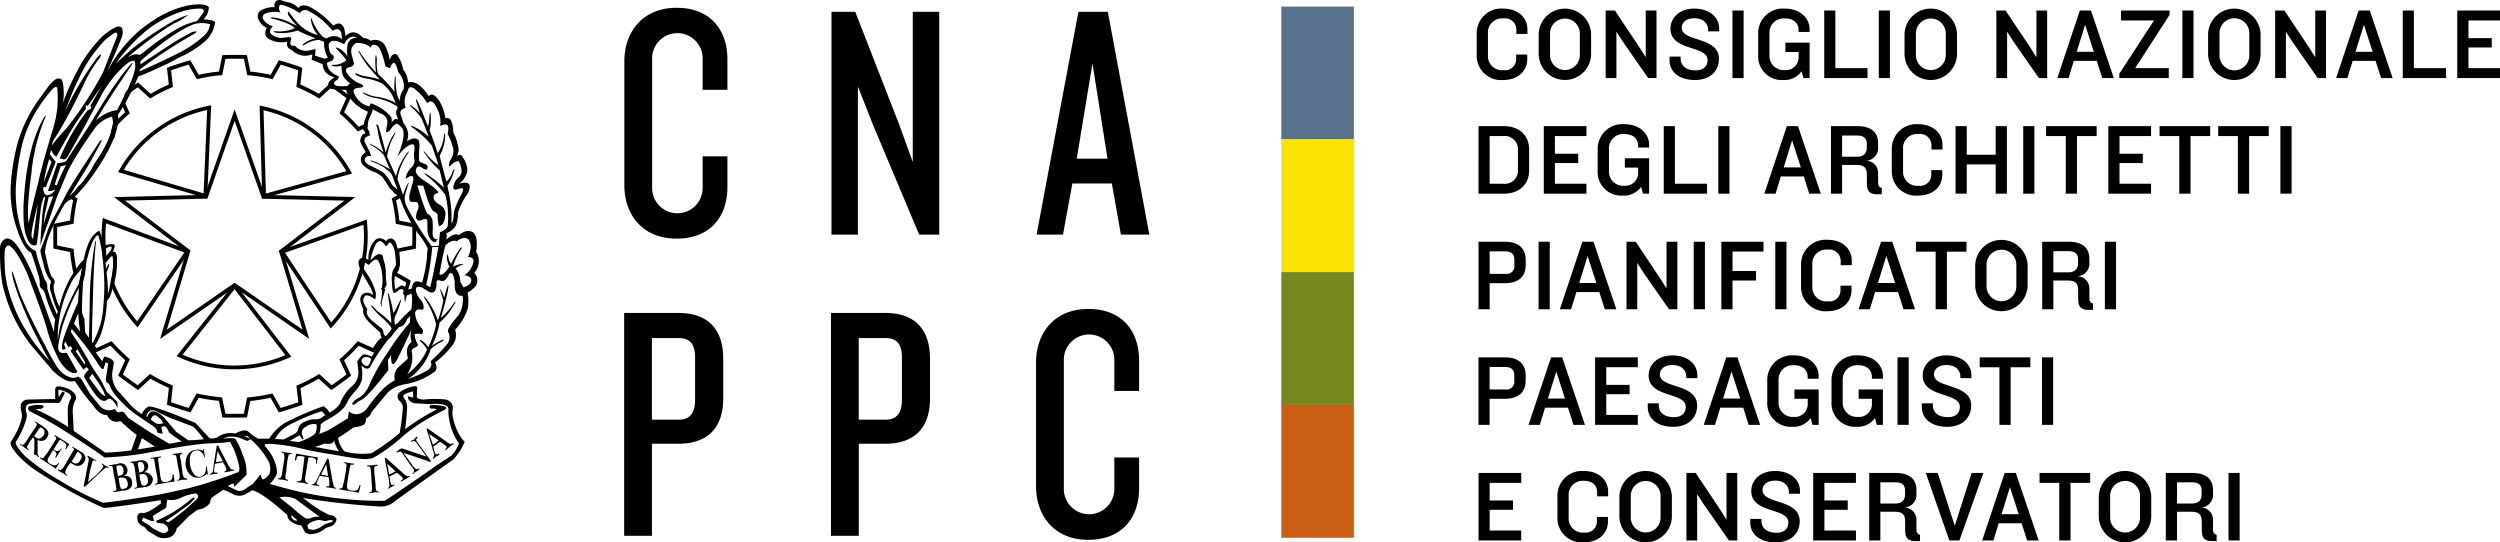
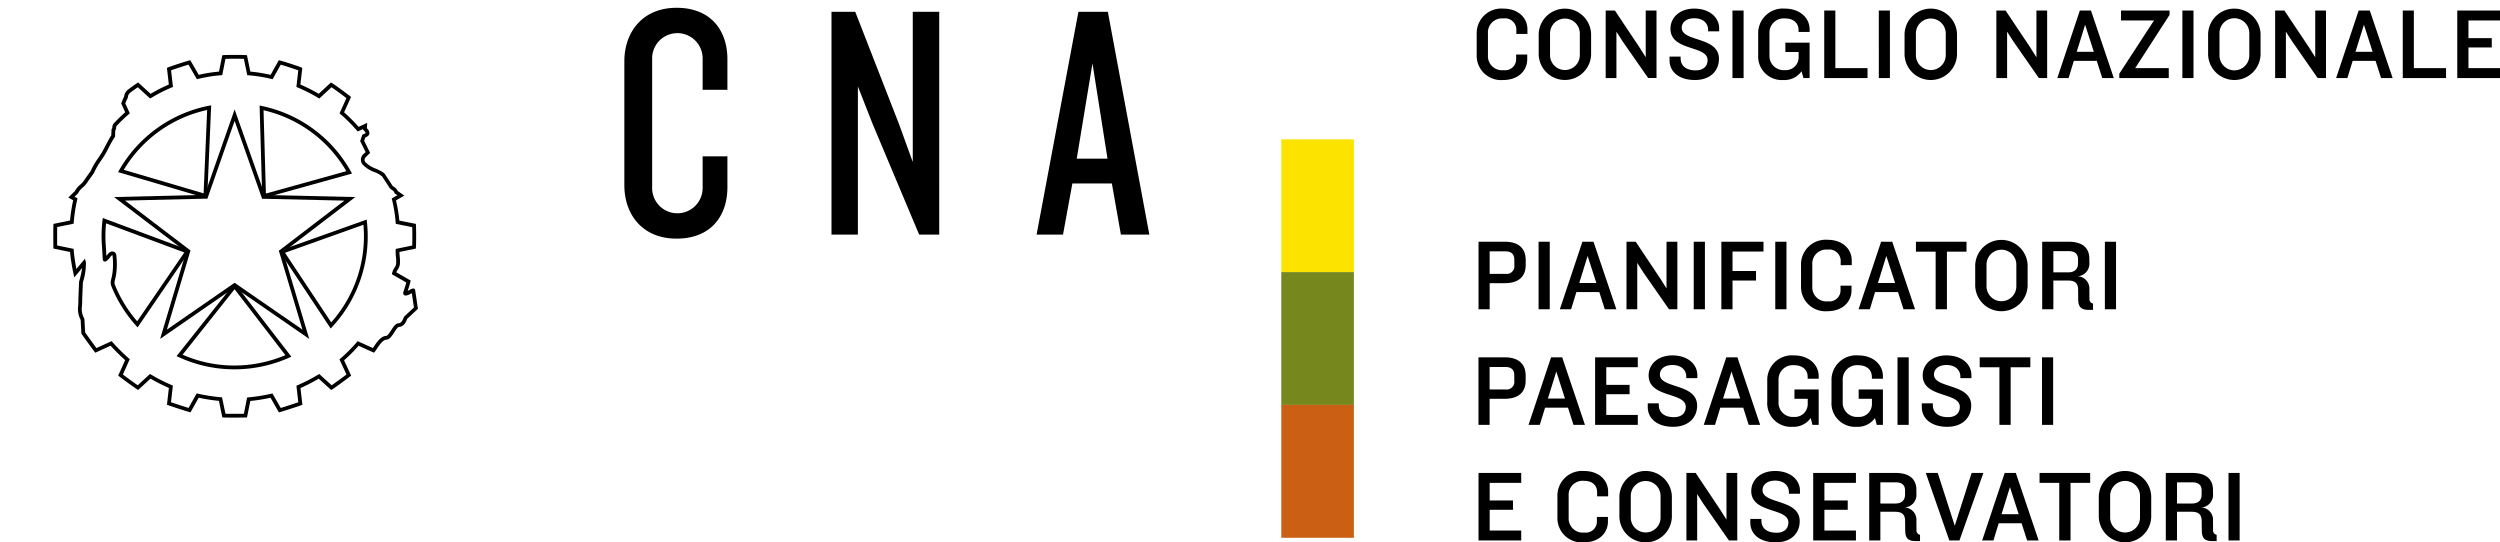
<svg xmlns="http://www.w3.org/2000/svg" id="Componente_12_1" data-name="Componente 12 – 1" width="392" height="85.038" viewBox="0 0 392 85.038">
  <defs>
    <clipPath id="clip-path">
      <rect id="Rettangolo_1135" data-name="Rettangolo 1135" width="392" height="85.038" fill="none" />
    </clipPath>
  </defs>
  <g id="Raggruppa_2514" data-name="Raggruppa 2514" clip-path="url(#clip-path)">
    <path id="Tracciato_3975" data-name="Tracciato 3975" d="M528.264,130.567h-1.743v10.589h1.743Zm-5.961,3.386c0,.893-.5,1.413-1.521,1.413h-2.336v-3.32h2.43c1.086,0,1.428.57,1.428,1.257Zm2.357,7.3v-.982a.69.69,0,0,1-.558-.764l-.014-1.429a1.92,1.92,0,0,0-1.874-2.087,1.981,1.981,0,0,0,1.874-2.208v-.525c0-1.591-.922-2.687-3.3-2.687h-4.1v10.589h1.757v-4.5h2.3c1.175,0,1.554.523,1.568,1.419l.021,1.554c.016,1.145.432,1.62,1.623,1.62Zm-12.017-3.687a2.34,2.34,0,1,1-4.681,0v-3.4a2.34,2.34,0,1,1,4.681,0Zm1.759-.064V134.22a4.114,4.114,0,0,0-8.222,0V137.5a4.114,4.114,0,0,0,8.222,0m-9.573-5.374v-1.557h-7.937v1.557h3.088v9.032h1.768v-9.032Zm-11.208,4.913h-2.69l1.318-4.248Zm3.128,4.119-3.579-10.589h-1.745l-3.533,10.589h1.77l.824-2.7h3.59l.865,2.7Zm-8.666-10.589h-1.84l-2.646,8.284-2.669-8.284h-1.875l3.689,10.589h1.591ZM475.8,133.953c0,.893-.514,1.413-1.527,1.413h-2.341v-3.32h2.44c1.077,0,1.429.57,1.429,1.257Zm2.35,7.3v-.982a.685.685,0,0,1-.554-.764l-.015-1.429a1.921,1.921,0,0,0-1.88-2.087,1.986,1.986,0,0,0,1.88-2.208v-.525c0-1.591-.926-2.687-3.289-2.687h-4.109v10.589h1.748v-4.5h2.307c1.18,0,1.561.523,1.572,1.419l.019,1.554c.019,1.145.427,1.62,1.624,1.62Zm-10.048-.093V139.6h-4.946v-3.244h3.658v-1.465h-3.658v-2.765H468.1v-1.557h-6.7v10.589Zm-8.816-3.006c0-3.55-5.83-2.636-5.83-4.885,0-.855.732-1.494,1.953-1.494,1.4,0,2.18.8,2.18,1.818v.242h1.735v-.469c0-1.7-1.494-3.1-3.9-3.1-2.356,0-3.738,1.446-3.738,3.148,0,3.561,5.821,2.573,5.821,4.925,0,.907-.6,1.609-1.86,1.609-1.318,0-2.37-.557-2.37-1.926v-.236h-1.741v.571c0,1.815,1.488,3.1,4,3.1,2.4,0,3.745-1.442,3.745-3.3m-9.789,3.006V130.567H447.8V137.9l-.937-1.5-3.894-5.832h-1.45v10.589h1.686v-7.271l.968,1.513,4.011,5.758Zm-12.026-3.594a2.334,2.334,0,1,1-4.669,0v-3.4a2.334,2.334,0,1,1,4.669,0Zm1.772-.064V134.22a4.116,4.116,0,0,0-8.226,0V137.5a4.116,4.116,0,0,0,8.226,0m-9.991-3.259v-.73c0-1.78-1.43-3.243-3.767-3.243a3.866,3.866,0,0,0-4.185,4.006v3.212a3.813,3.813,0,0,0,4.148,3.97c2.387,0,3.772-1.476,3.772-3.256v-.732H427.48v.583a1.74,1.74,0,0,1-1.969,1.867,2.214,2.214,0,0,1-2.454-2.323v-3.432a2.2,2.2,0,0,1,2.423-2.352c1.288,0,2.038.683,2.038,1.838v.592Zm-13.63,6.917V139.6h-4.946v-3.244h3.66v-1.465h-3.66v-2.765h4.946v-1.557h-6.694v10.589Z" transform="translate(-177.09 -56.415)" />
    <path id="Tracciato_3976" data-name="Tracciato 3976" d="M499.022,98.6h-1.747v10.589h1.747Zm-3.576,1.553V98.6h-7.938v1.553h3.09v9.036h1.763v-9.036Zm-9.268,6.026c0-3.547-5.841-2.64-5.841-4.881,0-.859.73-1.494,1.954-1.494,1.4,0,2.183.8,2.183,1.814v.242h1.733v-.469c0-1.7-1.494-3.093-3.9-3.093-2.348,0-3.739,1.443-3.739,3.145,0,3.56,5.82,2.576,5.82,4.928,0,.914-.6,1.609-1.858,1.609-1.322,0-2.372-.558-2.372-1.925v-.242h-1.731v.572c0,1.814,1.476,3.108,3.992,3.108,2.4,0,3.755-1.453,3.755-3.315m-9.8-7.579h-1.756v10.589h1.756Zm-5.774,3.077v.276h1.73v-.413c0-1.78-1.52-3.242-3.859-3.242a3.865,3.865,0,0,0-4.2,3.988v3.26a3.7,3.7,0,0,0,3.944,3.947,3.27,3.27,0,0,0,2.862-1.375l.287,1.07h.966v-5.55h-3.8V105.1h2.078v.807a2.016,2.016,0,0,1-2.175,2.037,2.231,2.231,0,0,1-2.406-2.3V102.16a2.237,2.237,0,0,1,2.438-2.323c1.288,0,2.129.685,2.129,1.84m-10.064,0v.276h1.73v-.413c0-1.78-1.527-3.242-3.86-3.242a3.868,3.868,0,0,0-4.206,3.988v3.26a3.707,3.707,0,0,0,3.952,3.947,3.282,3.282,0,0,0,2.859-1.375l.281,1.07h.973v-5.55h-3.8V105.1h2.082v.807a2.017,2.017,0,0,1-2.176,2.037,2.227,2.227,0,0,1-2.4-2.3V102.16a2.237,2.237,0,0,1,2.438-2.323c1.284,0,2.129.685,2.129,1.84m-10.575,3.389h-2.69l1.323-4.239Zm3.124,4.123L449.518,98.6h-1.746l-3.534,10.589h1.768l.827-2.7h3.594l.858,2.7Zm-9.882-3.01c0-3.547-5.838-2.64-5.838-4.881,0-.859.733-1.494,1.959-1.494,1.4,0,2.176.8,2.176,1.814v.242h1.735v-.469c0-1.7-1.5-3.093-3.9-3.093-2.352,0-3.735,1.443-3.735,3.145,0,3.56,5.821,2.576,5.821,4.928,0,.914-.6,1.609-1.862,1.609-1.312,0-2.368-.558-2.368-1.925v-.242h-1.731v.572c0,1.814,1.48,3.108,3.992,3.108,2.4,0,3.753-1.453,3.753-3.315m-9.305,3.01v-1.56h-4.945v-3.242h3.657v-1.465h-3.657v-2.769h4.945V98.6h-6.692v10.589Zm-11.419-4.123H419.8l1.318-4.239Zm3.131,4.123L422.042,98.6h-1.748l-3.53,10.589h1.762l.833-2.7h3.59l.861,2.7Zm-11.077-6.92a1.216,1.216,0,0,1-1.4,1.37h-2.471v-3.526h2.434c1.069,0,1.435.523,1.435,1.331Zm1.781-.015v-.78c0-1.67-.939-2.874-3.289-2.874h-4.108v10.589h1.747V105.1h2.36c2.35,0,3.289-1.189,3.289-2.847" transform="translate(-177.09 -42.571)" />
    <path id="Tracciato_3977" data-name="Tracciato 3977" d="M508.885,66.627h-1.75V77.216h1.75Zm-5.961,3.39c0,.884-.514,1.411-1.532,1.411h-2.336V68.106h2.438c1.081,0,1.43.577,1.43,1.258Zm2.353,7.292v-.986a.685.685,0,0,1-.558-.76l-.018-1.431a1.917,1.917,0,0,0-1.874-2.085,1.983,1.983,0,0,0,1.874-2.213v-.524c0-1.591-.919-2.683-3.289-2.683h-4.105v10.59h1.75V72.711h2.307c1.175,0,1.561.528,1.576,1.421l.011,1.558c.018,1.143.435,1.62,1.628,1.62Zm-12.024-3.691a2.338,2.338,0,1,1-4.676,0v-3.4a2.338,2.338,0,1,1,4.676,0Zm1.768-.063V70.285a4.113,4.113,0,0,0-8.219,0v3.271a4.112,4.112,0,0,0,8.219,0m-9.582-5.371V66.627h-7.931v1.557H480.6v9.033h1.767V68.185Zm-11.2,4.911h-2.687l1.315-4.241Zm3.132,4.122-3.576-10.59h-1.747l-3.534,10.59h1.763l.827-2.7H474.7l.858,2.7ZM467.443,70.3v-.733c0-1.78-1.426-3.241-3.767-3.241a3.869,3.869,0,0,0-4.185,4.006v3.208a3.822,3.822,0,0,0,4.154,3.98c2.378,0,3.764-1.487,3.764-3.267v-.732h-1.727v.594a1.741,1.741,0,0,1-1.977,1.858,2.207,2.207,0,0,1-2.447-2.322V70.221a2.2,2.2,0,0,1,2.417-2.356,1.783,1.783,0,0,1,2.036,1.84v.6Zm-10.234-3.673h-1.756V77.216h1.756Zm-3.6,1.537V66.627H447v10.59h1.75V72.711h3.685V71.217h-3.685V68.165Zm-9.187-1.537h-1.755V77.216h1.755ZM440.1,77.218V66.627h-1.7v7.329l-.935-1.489-3.893-5.839h-1.446v10.59h1.687V69.95l.967,1.509,4.007,5.759ZM427.4,73.1h-2.686l1.316-4.241Zm3.134,4.122-3.583-10.59h-1.742l-3.536,10.59h1.761l.834-2.7h3.593l.86,2.7ZM420.09,66.627h-1.751V77.216h1.751ZM414.54,70.3a1.216,1.216,0,0,1-1.4,1.367h-2.471V68.139h2.434c1.069,0,1.435.525,1.435,1.336Zm1.781-.015V69.5c0-1.673-.939-2.874-3.289-2.874h-4.108v10.59h1.747v-4.09h2.36c2.35,0,3.289-1.186,3.289-2.843" transform="translate(-177.09 -28.725)" />
-     <path id="Tracciato_3978" data-name="Tracciato 3978" d="M536.412,34.654h-1.754V45.243h1.754Zm-3.578,1.558V34.654H524.9v1.558h3.085v9.03h1.77v-9.03Zm-9.188,0V34.654h-7.937v1.558H518.8v9.03h1.762v-9.03Zm-9.27,9.03V43.686h-4.947V40.441h3.655V38.98h-3.655V36.213h4.947V34.654h-6.7V45.242Zm-8.53-9.03V34.654h-7.933v1.558H501v9.03h1.761v-9.03Zm-9.763-1.558h-1.752V45.243h1.752Zm-4.309,10.588V34.654h-1.763v4.482h-4.534V34.654h-1.751V45.242h1.751V40.65h4.534v4.593Zm-10.1-6.916v-.732c0-1.781-1.435-3.242-3.768-3.242a3.87,3.87,0,0,0-4.186,4.006v3.213a3.819,3.819,0,0,0,4.152,3.976c2.382,0,3.769-1.476,3.769-3.256v-.74h-1.729v.591a1.747,1.747,0,0,1-1.976,1.863,2.207,2.207,0,0,1-2.446-2.324V38.252a2.2,2.2,0,0,1,2.417-2.356,1.781,1.781,0,0,1,2.035,1.848v.583ZM469.8,38.04c0,.891-.514,1.416-1.533,1.416h-2.333V36.134h2.432c1.079,0,1.435.575,1.435,1.256Zm2.351,7.3v-.992a.684.684,0,0,1-.562-.762l-.014-1.431a1.911,1.911,0,0,0-1.873-2.078,1.989,1.989,0,0,0,1.873-2.214v-.528c0-1.59-.922-2.683-3.288-2.683h-4.1V45.242h1.747v-4.5h2.3c1.177,0,1.562.522,1.576,1.411l.016,1.561c.014,1.145.432,1.623,1.618,1.623ZM459.464,41.12h-2.691l1.32-4.239Zm3.13,4.123-3.58-10.588h-1.745l-3.533,10.588H455.5l.824-2.7h3.6l.853,2.7ZM448.27,34.654h-1.751V45.243h1.751Zm-3.516,10.588V43.686h-5.04V34.654h-1.75V45.242Zm-10.813-7.5v.268h1.732v-.417c0-1.781-1.527-3.242-3.866-3.242a3.869,3.869,0,0,0-4.2,3.988V41.6a3.7,3.7,0,0,0,3.946,3.947,3.291,3.291,0,0,0,2.864-1.372l.285,1.067h.971V39.693h-3.805v1.462h2.088v.81a2.021,2.021,0,0,1-2.178,2.041,2.228,2.228,0,0,1-2.4-2.309V38.219a2.231,2.231,0,0,1,2.429-2.323c1.286,0,2.134.684,2.134,1.848m-8.1,7.5V43.686H420.9V40.441h3.656V38.98H420.9V36.213h4.949V34.654h-6.694V45.242Zm-10.734-3.75a2.076,2.076,0,0,1-2.352,2.193h-2.089V36.213h2.089a2.081,2.081,0,0,1,2.352,2.21Zm1.749.13V38.276c0-1.993-1.354-3.622-3.993-3.622h-3.944V45.242h3.944c2.638,0,3.993-1.62,3.993-3.62" transform="translate(-177.09 -14.877)" />
    <path id="Tracciato_3979" data-name="Tracciato 3979" d="M568.871,13.271V11.714h-4.946V8.473h3.654V7.008h-3.654V4.243h4.946V2.682h-6.7v10.59Zm-8.459,0V11.714h-5.049V2.682h-1.739v10.59ZM548.9,9.152h-2.688l1.322-4.244Zm3.138,4.119-3.58-10.59h-1.749l-3.534,10.59h1.764l.833-2.7h3.589l.861,2.7Zm-10.451,0V2.682H539.9v7.329l-.938-1.49-3.9-5.839h-1.448v10.59H535.3V6l.974,1.513,4.007,5.754ZM529.562,9.677a2.338,2.338,0,1,1-4.675,0V6.28a2.338,2.338,0,1,1,4.675,0Zm1.766-.06V6.343a4.116,4.116,0,0,0-8.226,0V9.617a4.116,4.116,0,0,0,8.226,0M520.813,2.682h-1.747V13.271h1.747Zm-3.754.685V2.682h-7.612V4.243h5.17l-5.441,8.348v.681h7.756V11.714h-5.263ZM505.183,9.152H502.5l1.316-4.244Zm3.135,4.119-3.584-10.59h-1.744l-3.533,10.59h1.771l.819-2.7h3.594l.865,2.7Zm-10.453,0V2.682h-1.682v7.329l-.937-1.49-3.9-5.839H489.9v10.59h1.685V6l.972,1.513,4.008,5.754Zm-15.9-3.594a2.341,2.341,0,1,1-4.682,0V6.28a2.341,2.341,0,1,1,4.682,0Zm1.765-.06V6.343a4.116,4.116,0,0,0-8.226,0V9.617a4.116,4.116,0,0,0,8.226,0m-10.52-6.935h-1.742V13.271h1.742Zm-3.509,10.59V11.714h-5.047V2.682h-1.742v10.59Zm-10.814-7.5v.268h1.733V5.623c0-1.773-1.524-3.241-3.866-3.241a3.869,3.869,0,0,0-4.2,3.991V9.628a3.707,3.707,0,0,0,3.944,3.951,3.272,3.272,0,0,0,2.861-1.376l.291,1.068h.968V7.722h-3.8V9.19h2.08V10a2.017,2.017,0,0,1-2.176,2.029,2.229,2.229,0,0,1-2.4-2.307V6.247a2.232,2.232,0,0,1,2.432-2.323c1.29,0,2.133.684,2.133,1.846m-8.62-3.089h-1.746V13.271h1.746Zm-3.862,7.586c0-3.543-5.835-2.634-5.835-4.88,0-.858.73-1.49,1.954-1.49,1.4,0,2.179.791,2.179,1.806v.238h1.734V5.481c0-1.695-1.492-3.1-3.9-3.1-2.349,0-3.738,1.449-3.738,3.151,0,3.56,5.82,2.576,5.82,4.925,0,.91-.609,1.609-1.858,1.609-1.323,0-2.37-.561-2.37-1.926V9.908h-1.737v.569c0,1.814,1.484,3.1,3.995,3.1,2.4,0,3.754-1.45,3.754-3.312m-9.791,3V2.682h-1.693v7.329l-.936-1.49-3.895-5.839h-1.445v10.59h1.683V6l.966,1.513,4.012,5.754ZM424.587,9.677a2.334,2.334,0,1,1-4.669,0V6.28a2.334,2.334,0,1,1,4.669,0Zm1.769-.06V6.343a4.112,4.112,0,0,0-8.218,0V9.617a4.112,4.112,0,0,0,8.218,0m-9.984-3.259V5.623c0-1.773-1.426-3.241-3.77-3.241a3.867,3.867,0,0,0-4.185,4.006V9.6a3.823,3.823,0,0,0,4.152,3.977c2.387,0,3.773-1.479,3.773-3.26V9.588H414.6v.584a1.737,1.737,0,0,1-1.97,1.862,2.208,2.208,0,0,1-2.449-2.323V6.28A2.2,2.2,0,0,1,412.6,3.924a1.779,1.779,0,0,1,2.034,1.846v.587Z" transform="translate(-176.871 -1.032)" />
-     <path id="Tracciato_3980" data-name="Tracciato 3980" d="M253.367,113.569v-4.828h-3.882v4.927a3.962,3.962,0,0,1-7.921.162V93.263a3.962,3.962,0,0,1,7.921.154V98.3h3.882V93.53c0-4.572-2.618-8.08-7.974-8.08s-8.185,3.826-8.185,8.387v19.418c0,4.614,2.835,8.392,8.185,8.392s7.974-3.515,7.974-8.076M216.175,99.715c0,1.938-.732,3.1-2.568,3.1h-4.2v-12.8h4.2c1.836,0,2.568,1.047,2.568,3.044Zm4.407-.26V93.263c0-4.824-2.569-7.187-7.028-7.187h-8.5v34.945h4.359V106.586h4.144c4.459,0,7.028-2.357,7.028-7.131m-36.839.26c0,1.938-.733,3.1-2.572,3.1h-4.2v-12.8h4.2c1.839,0,2.572,1.047,2.572,3.044Zm4.411-.26V93.263c0-4.824-2.571-7.187-7.037-7.187h-8.495v34.945h4.354V106.586h4.141c4.466,0,7.037-2.357,7.037-7.131" transform="translate(-74.756 -37.006)" />
    <path id="Tracciato_3981" data-name="Tracciato 3981" d="M248.441,25.816h-4.825l2.468-14.949ZM255,37.721,248.493,2.784h-4.616l-6.559,34.937h4.145l1.468-8.021h6.191l1.417,8.021Zm-32.946,0V2.784h-4.149v23.55l-2.147-5.921L208.886,2.784H205.16V37.721H209.3V14.484l2.306,5.874,7.3,17.362Zm-33.213-7.447V25.447h-3.884v4.937a3.96,3.96,0,0,1-7.918.154V9.971a3.96,3.96,0,0,1,7.918.16v4.879h3.884v-4.78c0-4.557-2.624-8.076-7.972-8.076s-8.188,3.83-8.188,8.39V29.959c0,4.624,2.837,8.391,8.188,8.391s7.972-3.512,7.972-8.076" transform="translate(-74.783 -0.933)" />
-     <rect id="Rettangolo_1131" data-name="Rettangolo 1131" width="11.385" height="20.818" transform="translate(200.905 1.036)" fill="#57728b" />
    <rect id="Rettangolo_1132" data-name="Rettangolo 1132" width="11.385" height="20.812" transform="translate(200.905 21.853)" fill="#fce300" />
    <rect id="Rettangolo_1133" data-name="Rettangolo 1133" width="11.385" height="20.825" transform="translate(200.905 42.666)" fill="#76881d" />
    <rect id="Rettangolo_1134" data-name="Rettangolo 1134" width="11.385" height="20.836" transform="translate(200.905 63.491)" fill="#cb6015" />
    <path id="Tracciato_3982" data-name="Tracciato 3982" d="M43.189,72.055c-.614,0-1.386,0-1.706-.014l-.234-.008-.535-2.6a27.667,27.667,0,0,1-3.174-.493l-1.29,2.3-.228-.065c-.534-.153-2.69-.85-3.239-1.053l-.219-.082.3-2.638a26.019,26.019,0,0,1-2.88-1.456l-1.942,1.785-.194-.126c-.48-.314-2.315-1.637-2.749-1.994l-.178-.146,1.089-2.416a31.942,31.942,0,0,1-2.281-2.263l-2.4,1.095L21.18,61.7c-.346-.447-1.667-2.279-1.984-2.735l-.05-.07-.115-2.16a3.68,3.68,0,0,1-.382-2.262c.018-.291.032-.591.022-.918v-.022l.115-2.8L18.8,50.7a15.043,15.043,0,0,0,.461-2.1l-1.229,1.48-.126-.6a29.21,29.21,0,0,1-.539-3.391l-2.6-.535-.009-.234c-.021-.555-.021-2.841,0-3.4l.009-.234,2.6-.535a25.972,25.972,0,0,1,.492-3.174L17.1,37.55l1.028-1.012a3.353,3.353,0,0,1,.843-1.014,3.109,3.109,0,0,0,.663-.76l.016-.037.94-1.314a12.034,12.034,0,0,1,1.176-2.03c.2-.3.4-.6.6-.922.111-.178.316-.571.532-.987.348-.662.705-1.344.934-1.669l.043-.971.07-.079a.511.511,0,0,0,.056-.239.924.924,0,0,1,.213-.579c.576-.62,1.183-1.208,1.8-1.754l-.631-1.389.372-.912.049-.04a1.209,1.209,0,0,0,.058-.2,1.594,1.594,0,0,1,.609-1.027c.474-.351,1.122-.817,1.381-.986l.193-.125L30,21.288a24.825,24.825,0,0,1,2.86-1.457l-.3-2.61.208-.085c.537-.219,2.695-.92,3.238-1.058l.219-.058,1.323,2.294a22.8,22.8,0,0,1,3.178-.509l.515-2.57.226-.016.007.079-.006-.079v0h0l.179-.011h0l.062-.006h.219c.365-.01.839-.012,1.244-.012.621,0,1.4.007,1.709.029l.224.016.534,2.57a23.77,23.77,0,0,1,3.178.51l1.284-2.293.223.055c.57.143,2.748.842,3.261,1.061l.2.087-.3,2.608a25.874,25.874,0,0,1,2.877,1.455l1.915-1.781.191.118c.509.3,2.351,1.667,2.782,2.017l.177.146-1.089,2.4a26.123,26.123,0,0,1,2.279,2.279l1.35-.629-.06.853a1.047,1.047,0,0,1,.4.855c-.061.292-.337.456-.642.591l-.179.519.937,1.9-.159.15c-.077.072-.31.3-.4.387-.357.366-.43.554-.155.947a4.679,4.679,0,0,0,1.634.994c.726.332,1.3.6,1.484.975l1,1.52a.827.827,0,0,0,.356.363,1.318,1.318,0,0,1,.56.629l1.045.731-1.314.746A23.1,23.1,0,0,1,69,41.171l2.591.513.015.227c.043.56.043,2.86,0,3.418l-.015.226-2.576.53c0,.208.023.461.044.708a5.988,5.988,0,0,1,.027,1.227,2.047,2.047,0,0,1-.355.868,2.092,2.092,0,0,0-.209.387l2.258,1.294-.047.214c-.063.28-.261.913-.423,1.412.113-.057.229-.118.307-.161a1.323,1.323,0,0,1,.556-.225.319.319,0,0,1,.264.134.307.307,0,0,1,.054.2L71.917,55,70.236,56.57a.592.592,0,0,0-.022.057c-.171.417-.485,1.2-1.332,1.223-.145.024-.488.549-.672.831-.384.594-.749,1.152-1.233,1.152-.541,0-1.139.9-1.5,1.441-.116.173-.218.328-.3.432l-.146.177-2.415-1.09a23.838,23.838,0,0,1-2.281,2.28l1.112,2.405-.19.144c-.438.34-2.261,1.687-2.748,1.992l-.191.12-1.958-1.781a27.736,27.736,0,0,1-2.86,1.474l.3,2.618-.214.081c-.518.2-2.681.893-3.244,1.056l-.225.064-1.31-2.3a27.808,27.808,0,0,1-3.174.506l-.518,2.581-.233.008c-.311.012-1.079.014-1.692.014m-1.452-.6c.328.007.858.009,1.452.009s1.111,0,1.434-.009l.51-2.548.22-.023a26.971,26.971,0,0,0,3.535-.565l.217-.051,1.3,2.278c.672-.205,2.11-.667,2.753-.893l-.294-2.593.2-.087a27.6,27.6,0,0,0,3.186-1.64l.189-.116,1.947,1.771c.562-.382,1.776-1.277,2.324-1.689l-1.1-2.376.17-.145a23.762,23.762,0,0,0,2.535-2.536l.146-.17,2.391,1.079c.041-.061.087-.129.136-.2.453-.679,1.132-1.707,1.987-1.707.165,0,.553-.594.741-.878.38-.586.709-1.092,1.153-1.1.422-.015.611-.393.8-.85.018-.045.036-.087.052-.126l.026-.057,1.544-1.441-.337-2.246a.332.332,0,0,0-.049.028,2.312,2.312,0,0,1-.9.351.39.39,0,0,1-.326-.155.455.455,0,0,1-.04-.424c.212-.646.371-1.162.456-1.468l-2.262-1.3.045-.213a2.264,2.264,0,0,1,.35-.784,1.468,1.468,0,0,0,.268-.636,5.667,5.667,0,0,0-.031-1.09,6.991,6.991,0,0,1-.04-1.024l.019-.223,2.579-.532c.025-.681.025-2.2,0-2.883l-2.578-.513-.02-.222a22.372,22.372,0,0,0-.563-3.526L67.8,37.7l.886-.505-.447-.313-.027-.108c-.043-.172-.156-.257-.354-.4a1.392,1.392,0,0,1-.558-.606l-.992-1.508a3.783,3.783,0,0,0-1.194-.691,4.819,4.819,0,0,1-1.872-1.191,1.185,1.185,0,0,1,.215-1.708c.055-.056.161-.16.254-.251L62.859,28.7l.346-1.009.126-.053a1.308,1.308,0,0,0,.4-.214,1.446,1.446,0,0,0-.329-.415l-.093-.095.007-.108-.837.391-.147-.169a26.106,26.106,0,0,0-2.54-2.537l-.166-.147,1.08-2.379c-.539-.418-1.768-1.326-2.343-1.706l-1.909,1.771-.192-.115a25.956,25.956,0,0,0-3.2-1.62l-.2-.086.294-2.6c-.632-.234-2.085-.7-2.749-.891L49.126,19l-.218-.053a23.484,23.484,0,0,0-3.529-.565l-.222-.016-.534-2.56c-.318-.012-.848-.018-1.442-.018s-1.121.006-1.441.018l-.512,2.559L41,18.38a22.318,22.318,0,0,0-3.526.564L37.26,19l-1.319-2.284c-.655.191-2.087.656-2.734.892l.3,2.6-.205.087a24.348,24.348,0,0,0-3.179,1.618l-.191.116-1.945-1.77c-.263.185-.689.489-1.167.838a1.038,1.038,0,0,0-.379.684,1.039,1.039,0,0,1-.187.455l-.225.55.709,1.558-.167.146a25.063,25.063,0,0,0-1.922,1.859.489.489,0,0,0-.056.233,1.068,1.068,0,0,1-.132.475l-.042.969-.062.077a16.16,16.16,0,0,0-.931,1.651c-.23.444-.431.83-.552,1.024-.2.328-.41.639-.611.941a11.248,11.248,0,0,0-1.134,1.962l-.032.057-.918,1.28a3.355,3.355,0,0,1-.8.942,2.988,2.988,0,0,0-.708.829l-.021.074-.57.558.456.256-.046.218a25.194,25.194,0,0,0-.546,3.531l-.019.223-2.574.53c-.011.69-.011,2.2,0,2.889l2.573.53.02.223a26.472,26.472,0,0,0,.421,2.927l1.33-1.6.159.535a9.458,9.458,0,0,1-.472,3.162l-.114,2.709c.012.347-.006.657-.022.959a3.077,3.077,0,0,0,.335,1.985l.037.064.117,2.137c.334.476,1.33,1.859,1.774,2.456L23.88,60.07l.146.162a30.959,30.959,0,0,0,2.542,2.524l.164.144-1.08,2.4c.539.413,1.764,1.3,2.329,1.687L29.9,65.214l.191.112a25.812,25.812,0,0,0,3.2,1.622l.2.086-.295,2.612c.661.23,2.095.694,2.753.895l1.275-2.274.217.046a26.714,26.714,0,0,0,3.534.548l.222.019Z" transform="translate(-6.385 -6.578)" />
    <path id="Tracciato_3983" data-name="Tracciato 3983" d="M48.935,70.521A20.728,20.728,0,0,1,40.2,68.61l-.344-.158L48.959,57l8.893,11.539-.343.154a21.1,21.1,0,0,1-8.574,1.831M40.8,68.226a20.122,20.122,0,0,0,8.136,1.7A20.56,20.56,0,0,0,56.917,68.3L48.953,57.965Zm23.221-4.1L55.939,51.94l13.726-4.895.041.376a20.856,20.856,0,0,1-5.428,16.423ZM56.859,52.246,64.1,63.158a20.273,20.273,0,0,0,5.055-15.3Zm-23.114,11.7-.252-.282a20.964,20.964,0,0,1-3.707-5.807c-.045-.109-.092-.219-.136-.328a1.831,1.831,0,0,1-.122-.6,2.358,2.358,0,0,1,.1-.612,7.813,7.813,0,0,0,.171-.859,11.042,11.042,0,0,0,.012-2.806c0-.006,0-.02-.035-.02a.147.147,0,0,0-.091.04,2.114,2.114,0,0,0-.276.316,1.981,1.981,0,0,1-.346.382c-.033.027-.066.057-.095.083a.513.513,0,0,1-.34.173.348.348,0,0,1-.343-.371c-.022-.312-.039-.608-.056-.9-.022-.382-.041-.742-.071-1.131a20.988,20.988,0,0,1,.083-4.051l.044-.377,13.7,5.1Zm-3.966-11.9a.626.626,0,0,1,.609.452,11.427,11.427,0,0,1,0,3.048,9.249,9.249,0,0,1-.183.921,2.6,2.6,0,0,0-.084.432,1.14,1.14,0,0,0,.077.408c.044.109.088.215.135.32a20.3,20.3,0,0,0,3.348,5.359L41.072,52.2,28.8,47.629a20.312,20.312,0,0,0-.039,3.557c.029.395.051.76.07,1.143.01.137.016.273.026.416l.083-.113a2.613,2.613,0,0,1,.367-.41.739.739,0,0,1,.475-.181m23.51-8.306-.417-14.576.37.078A20.834,20.834,0,0,1,67.183,39.49l.184.332Zm.2-13.834.371,13.057,12.612-3.506A20.235,20.235,0,0,0,53.49,29.9M44.658,43.72,30.682,39.6l.189-.331A20.857,20.857,0,0,1,44.91,29.195l.371-.073ZM31.579,39.24l12.516,3.692.558-13.074A20.257,20.257,0,0,0,31.579,39.24" transform="translate(-12.17 -12.612)" />
    <path id="Tracciato_3984" data-name="Tracciato 3984" d="M62.144,66.248l-11.7-8.075v0L38.769,66.248l4.069-13.64,0,0-11.292-8.6,14.209-.349,4.694-13.392,4.741,13.415,14.183.326L58.076,52.649v0Zm-11.7-8.8.342.235,10.3,7.11-3.7-12.368L67.66,44.565l-12.9-.295-4.31-12.207-4.27,12.188-12.92.31,10.269,7.822-3.7,12.409Z" transform="translate(-13.66 -13.108)" />
-     <path id="Tracciato_3985" data-name="Tracciato 3985" d="M74.348,42.8a2.735,2.735,0,0,0,.312-3.309q.358-2.416-.491-3.04-.9-.628-2.192.4c-.505-.268-1.193-.015-2.056.761a1.388,1.388,0,0,0,.044-1.028,3.035,3.035,0,0,0,1.5-1.185,4.643,4.643,0,0,0,.336-2.035,10.218,10.218,0,0,1,1.565-3.042q.985-2.189-1.387-1.519a3.11,3.11,0,0,0,1.3-2.013,3.48,3.48,0,0,0-.671-2.057c-.208-.477-.521-.565-.937-.269a2.607,2.607,0,0,0,.247-1.072,8.585,8.585,0,0,0-.828-2.638q-.135-2.64-1.254-2.192a7.128,7.128,0,0,0-.893-2.639q-1.072-1.61-1.7-.849-1.743-2.595-3.264-2.147a3.369,3.369,0,0,0-.759-2.013,5.785,5.785,0,0,0-.986-2.369c-.535-.208-.908.088-1.117.895a7.317,7.317,0,0,0-.628-2.06A1.719,1.719,0,0,0,58.92,6.261a1.334,1.334,0,0,0-.76.137,2.416,2.416,0,0,0-1.208-.45q-1.521-1.609-2.774-.269l-.133-.938q-.447-1.652-1.79-.715a13.629,13.629,0,0,0-3.756-3q-1.3-.445-1.7.226A3,3,0,0,0,45.37.4c-.507-.119-.985-.255-1.432-.4q-1.029-.045-.893,1.118a4.143,4.143,0,0,0-2.214.558A1.076,1.076,0,0,0,40.516,3a2.524,2.524,0,0,0,1.32,1.386,1.357,1.357,0,0,0-.225.984q.046.67,1.433,1.117a4.16,4.16,0,0,0,2.011.045.966.966,0,0,0,.714,1.3,2.839,2.839,0,0,0,3.221.67l-.134.849,1.744.717a2.022,2.022,0,0,0,1.162,1.789l.685.294a2.519,2.519,0,0,0-.8.632c-.141.166-.525.989.407,1.171a16.623,16.623,0,0,0,2.23.137,2.512,2.512,0,0,0,.3.831,5.95,5.95,0,0,0,.959,1.229,6.917,6.917,0,0,0,2.169,1.373,11.507,11.507,0,0,0-.453,1.171,2.616,2.616,0,0,0,.1,2.278c-.1-.049-.528.252-.681.488-.556.861.651,2.1.841,2.522a1.617,1.617,0,0,0-.6.284c-.415.294-.271,1.777.907,2.028a11.4,11.4,0,0,1,2.324,1.619c.133.134.512.848,1.052,1.558.29.38.593,1.019,1.3,1.036a24.3,24.3,0,0,0,2.985,6.041,11.4,11.4,0,0,1,1.587,2.427,7.485,7.485,0,0,0-.128,1.391,21.685,21.685,0,0,1-.775,3.958c-1.268-.612-1.476.222-1.664,1.044.031-.042-.59-.122-.672.165.056-.5-.762-.934-1.13-.671-.011.008-.408.287-.654.475-.084.062-.158-.41-.184-.764a4.114,4.114,0,0,1,.095-1.4c.024-.054.326-.412.512-.745.375-.675.1-2.8-.365-4.273a1.15,1.15,0,0,0-.684-.754c-.1-.04-.772,0-.9.512-.038-.292-.506-.464-.853-.547-.979-.232-2.026,1.646-1.907,3.39-.711-.563-1.651-.383-1.538.6.159,1.367,2.216,3.8,2.279,4.895-.616-.548-2.01-.564-2.013.772a4.331,4.331,0,0,0,.467,1.384c-.284,1.423,1.357,2.466,2.7,3.809-.024.636.2.642.4.889-.243.377-1.743,2.74-1.761,2.795-.073.03-1.11-.549-1.449-.249a5.049,5.049,0,0,0-.827,1.018l.18,1.657a2.781,2.781,0,0,1-1.1,2.3,6.972,6.972,0,0,0-1.675,2.348q-.225.807-1.745,1.744a2.756,2.756,0,0,0-.717-.849c-.058-.119-.177-.164-.355-.135a43.118,43.118,0,0,0-6.127,2.684A8.516,8.516,0,0,0,42.2,68.779H40.45a8.832,8.832,0,0,1-1.521-1.118c-.389-.3-1.073-.193-2.057.313a3.543,3.543,0,0,0-2.772.583,1.788,1.788,0,0,1-1.251.134l-2.192-2.37q-6.8-2.867-7.425-2.548a2.359,2.359,0,0,0-.983,1.162,8.579,8.579,0,0,1-2.013-1.7L18.85,61.669A3.886,3.886,0,0,1,17.6,58.449l.225-1.384a.645.645,0,0,0-.088-.493,2.507,2.507,0,0,0-1.206-.633c-.066-.028-.259-.094-.478.713a23.541,23.541,0,0,1-1.454-2.034,8.94,8.94,0,0,0,1.52-3.182,18.137,18.137,0,0,0,.654-4.23.792.792,0,0,1,.171-.25c.693-.532,1.573-5.509,1.374-6.707q-.134-.715-.333-.738a.524.524,0,0,0-.384.113l.269-.537c.151-.389.151-.64,0-.76a2.386,2.386,0,0,0-1.6.272,9.83,9.83,0,0,0-.642-2.329c-.063-.137-.256.01-.264.014-1.25.761-1.808,2.418-2.254,4.478l-.358.328a16.751,16.751,0,0,0-3.437,6.984,7.787,7.787,0,0,1-.66-1.811,3.218,3.218,0,0,1-.224-1.588.862.862,0,0,0-.222-1.163q-.449-.443-1.163-4.023A10.259,10.259,0,0,1,7.8,36.671a33.4,33.4,0,0,1,2.319-4.626,3.131,3.131,0,0,1,.662-.616c1.544-.383,8.392-9.252,7.711-13.415-.008,0-.01-.009,0-.033,0,.009,0,.021,0,.033a37.118,37.118,0,0,0,3.2-6.039l.38-.123.448-.181c1.49-.6,2.758-1.231,3.92-1.767l1.8-.959a14.864,14.864,0,0,0,3.577-2.192A4.951,4.951,0,0,0,33.74,3.49q-.311-.4-1.832-.448a3,3,0,0,0,.85-1.878Q32.176.359,29.27.9a15.748,15.748,0,0,0-5.324,2.37,19.161,19.161,0,0,0-4.178,3.6,20.252,20.252,0,0,0-2.975,4.407l.895-2.058q.668-1.475,1.431-3.443a2.144,2.144,0,0,0,.022-1.342c-.134-.267-.426-.343-.871-.225a8.632,8.632,0,0,0-2.595,1.879,21.24,21.24,0,0,0-3.644,5.188,35.7,35.7,0,0,0-2.17,4.874A8.142,8.142,0,0,0,9.77,12.7q-.223-.583-.982-.313a6.137,6.137,0,0,0-1.431,1.475q-.716.983-1.387,1.9A23.627,23.627,0,0,0,4.382,18.38a21.248,21.248,0,0,0-1.608,4.026,33.019,33.019,0,0,0-1.052,6.172,18,18,0,0,0,.358,5.276,19.779,19.779,0,0,0,1.43,4.159c.478.9.925,1.417,1.343,1.565q.4.987,1.074,3.265a4.5,4.5,0,0,1,.312,1.633.79.79,0,0,0,.291.783,1.681,1.681,0,0,1,.558.893,18.762,18.762,0,0,0,1.565,3.979A10.947,10.947,0,0,0,8.476,52.1q-2.147-6.215-3.489-9.391Q2.393,36.938.917,37.43a1.521,1.521,0,0,0-.9,1.3q-.043.4,0,2.058a30.272,30.272,0,0,0,.314,3.488A23.574,23.574,0,0,0,4.941,54.2l3.266,3.847A7.974,7.974,0,0,0,10.085,59.5a2.166,2.166,0,0,0,1.655.246A30.692,30.692,0,0,0,14.558,63.5q1.072,1.652,2.235,1.564a1.579,1.579,0,0,0,1.476,1.074l.67-.089a23.45,23.45,0,0,0,2.5,2.146l-.849,2.415a36.125,36.125,0,0,1-4.115.358q-1.745-1.253-4.919-3.4l-.133-2.683a3.84,3.84,0,0,1,.492-2.326q.134-.761-.85-1.387a3.861,3.861,0,0,0-2.1-.581.517.517,0,0,0-.312.492v1.476l-4.247.089a1.211,1.211,0,0,0-.963.447c-.253.3-.259.895-.023,1.789a2.571,2.571,0,0,1-.043.849,11.175,11.175,0,0,1-1.656,3.487q-.179.314.157.94a10.454,10.454,0,0,0,1.676,1.968,14.989,14.989,0,0,0,1.769,1.431q1.183.85,4.178,2.595a58.807,58.807,0,0,0,6.757,3.487q.666.047,8.942-1.208l.044.492q-2.37,1.788-3.042,1.477c-.628.058-.819.521-.582,1.386a1.515,1.515,0,0,0,.986.8l.582.672,1.654.984a3.06,3.06,0,0,0,1.789,0A1.829,1.829,0,0,0,27.7,82.865l.176-.176,1.792-1.79,1.3-.983a2.625,2.625,0,0,0,1.967-1.074c.06-.477.193-.776.4-.9L34.9,76.873q.091-.224,1.922.761a2.307,2.307,0,0,0,1.565-.09l1.163-.671q1.566.358,5.5,3.89a1.259,1.259,0,0,0,.492.941,3.081,3.081,0,0,0,1.7.67l.625,1.163.627.222a3.735,3.735,0,0,0,2.595-.982l.983-.315q.761-.577.67-1.162l-.4-.4-.852-.224a17.2,17.2,0,0,1-3.264-2.057l-.717-.536a118.95,118.95,0,0,0,12.119,1.341,3.366,3.366,0,0,0,2.394-.917q1.5-1.094,9.056-6.461a9.59,9.59,0,0,0,1.788-2.774,5.471,5.471,0,0,1-1.185-1.787,8.58,8.58,0,0,1-.647-1.968,3.045,3.045,0,0,1-.046-1.365,1.2,1.2,0,0,0-.4-1.14,1.451,1.451,0,0,0-1.028-.4,16.833,16.833,0,0,0-3.221.045c-.566-.059-.9-.193-.984-.4l.044-1.074c.091-.477-.044-.685-.4-.625a5.161,5.161,0,0,0-2.373.983.9.9,0,0,0,.046,1.342,1.357,1.357,0,0,1,.492,1.028,39.366,39.366,0,0,1-.492,3.98,33.256,33.256,0,0,1-4.429,3.174,11.036,11.036,0,0,1-4.2-.268,3.8,3.8,0,0,1-1.028-2.146,27.971,27.971,0,0,0,2.369-1.611,8.374,8.374,0,0,0,1.432-.334q.581-.2.581-1.1a1.494,1.494,0,0,0,.849-.983l2.6-3.131a5.051,5.051,0,0,1,2.726-1.252,10.807,10.807,0,0,0,4.653-2.011c.3-.33.3-.79,0-1.387a14.4,14.4,0,0,0,2.771-2.773,2.577,2.577,0,0,0,.359-2.37,8.517,8.517,0,0,0,2.011-3.4,7.332,7.332,0,0,0-.045-2.414,5.712,5.712,0,0,0,1.185-.917,1.535,1.535,0,0,0,.336-1.051,1.446,1.446,0,0,0-.492-1.119M50.915,9.213l-1.521-.492.091-1.027-.851.177a2.344,2.344,0,0,1-2.416-.715c-.536.089-.76-.12-.67-.627.21-.446.148-.684-.178-.715l-1.3.134a2.442,2.442,0,0,1-1.655-.715c-.179-.3-.059-.671.359-1.118a2.772,2.772,0,0,1-1.5-1.073c-.194-.387-.073-.7.358-.938a4.366,4.366,0,0,1,2.393-.135A1.021,1.021,0,0,1,43.8.941q.044-.537,2.324.582l.893.537a.906.906,0,0,1,1.209-.4,10.5,10.5,0,0,1,1.921,1.185,14.409,14.409,0,0,1,2.014,1.99Q53.1,4.2,53.508,5.1l.133,1.074a1.87,1.87,0,0,0-2.414-.133L50.6,5.77A8.854,8.854,0,0,1,49.035,3.4q-.269-1.028-.268-.179A4.627,4.627,0,0,0,49.84,5.5a6.633,6.633,0,0,1-2.885-1.609,19.042,19.042,0,0,1-1.408-1.657c-.328-.535-.463-.535-.4,0a6.953,6.953,0,0,0,1.475,1.835c-.477-.209-.925-.416-1.342-.626a7.848,7.848,0,0,0-2.594-.717c-.328,0-.343.062-.044.182a14.164,14.164,0,0,1,2.526.826,3.435,3.435,0,0,1,1.051.693,6,6,0,0,1-2.593.493c-.566-.03-.819-.015-.761.044a1.276,1.276,0,0,0,.539.178,7.74,7.74,0,0,0,3.263-.356,23.47,23.47,0,0,0,2.819,1.206,5.363,5.363,0,0,0-1.925.893q-.358.449.357.046a4.264,4.264,0,0,1,2.148-.672l.76.314a4.432,4.432,0,0,0,.582,2.46Zm3.577,4.292c-1.67.03-2.006-.012-2.1-.268-.065-.2-.1-.379.488-.716l.3-.506c-.97-.446-1.866-.972-1.912-2.176l.8-.313q.537-.626.022-.941T51.54,6.933q.491-1.074,2.413,0,.85-1.655,2.059-.985a1.348,1.348,0,0,0-1.52,1.119,5.677,5.677,0,0,0,0,1.743,4.587,4.587,0,0,0-1.073-1.073q-1.209-.627-.447.134a12.841,12.841,0,0,1,1.34,1.566,2.928,2.928,0,0,1-2.146.714q-.4.18.134.225a2.317,2.317,0,0,0,1.253-.091,3.969,3.969,0,0,0,.306,1.746,4.707,4.707,0,0,0,1.1,1.094.674.674,0,0,0-.469.38m.939.85c-.029-.357.283-.56.939-.6s.76-.231.313-.558a4.569,4.569,0,0,1-2.147-1.522q-.581-.758,0-1.071l.671-.179.313-.4-.4-1.565a1.514,1.514,0,0,1,.67-1.7,3.083,3.083,0,0,1,2.371.717c.029-.417.3-.544.826-.383s1.006,1.278,1.454,3.334l.714.269c.24-.569.433-.85.581-.85q.36,0,.717,1.476a3.282,3.282,0,0,1,.849,2.637,3.234,3.234,0,0,0-.626,1.879l-.36-.8a11,11,0,0,1-.266-2.818c-.029-.417-.074-.417-.134,0a10.791,10.791,0,0,0-.045,2.192,21.4,21.4,0,0,0-2.593-2.818A6.679,6.679,0,0,1,59.1,9.346q-.132-1.072-.224-.49a11.5,11.5,0,0,0,.091,2.5,23.4,23.4,0,0,1-2.415-2.994c-.24-.418-.343-.509-.315-.269a14.05,14.05,0,0,0,1.79,2.683q.94,1.071,1.521,1.7a12.917,12.917,0,0,0-2.013-.471,4.88,4.88,0,0,1-1.566-.468c-.447-.091-.432.015.045.313a4.989,4.989,0,0,0,1.632.492,8.49,8.49,0,0,1,2.3.759,6.588,6.588,0,0,1,1.568,1.834l.536,1.208a9.167,9.167,0,0,0-2.771-.941,5.312,5.312,0,0,1-1.79-.491q-1.162-.492-.269.09a5.083,5.083,0,0,0,1.9.6,9.67,9.67,0,0,1,3.152,1.276l.09.268a1.165,1.165,0,0,0-.222.984l.312.894c-.269-.329-.644-.18-1.117.446A.952.952,0,0,0,61.2,18.2,7.351,7.351,0,0,0,58.16,16.19l-.269.493a3.409,3.409,0,0,1-2.459-2.327M66.319,36.649q-.468-.693-1.34-2.126A22.108,22.108,0,0,1,63.7,32.2a2.589,2.589,0,0,1-.135-1.835q.27-.938.447-1.428c.12-.329.1-.39-.044-.181a7.23,7.23,0,0,0-.759,1.834l-.9-2.548a9.621,9.621,0,0,1,1.611-3.892q.447-.8-.088-.133a9.416,9.416,0,0,0-1.744,3.622l-1.387-3.085a8.642,8.642,0,0,1,1.074-3.218q.582-1.253-.269.088a12.029,12.029,0,0,0-1.03,2.505q-.624-2.55-1.2-4.339l-.314-.09.179.492a19.877,19.877,0,0,0,.985,3.891A7.674,7.674,0,0,0,58.2,22.629c-.388-.208-.388-.164,0,.136a8.042,8.042,0,0,1,1.968,1.519q.536,1.253.983,2.281a13.414,13.414,0,0,0-2.727-1.343c-.477-.088-.477-.03,0,.18a6.47,6.47,0,0,1,3,1.922l.891,2.371q-.488,0-1.295-1.477-.672-1.251-3.355-2.415a.846.846,0,0,1-.491-.938c.059-.328.4-.464,1.028-.4a4.189,4.189,0,0,0-.625-1.206l-.359-.536q-.714-1.477.851-1.476-.583-.894-.4-1.386a3.018,3.018,0,0,1,.4-1.654,5.358,5.358,0,0,0,.4-1.074c.568.328,1.08.6,1.543.828a1.323,1.323,0,0,1,.737,1.231l-.223,1.386q.134.4.715-.269a2.7,2.7,0,0,1,.939-.939,2.572,2.572,0,0,1,.939.806q.447.848-.314,3.129l-.493,1.252q1.524-2.009,2.462-1.922.312.224.2.917a4.627,4.627,0,0,0,0,1.454,1.364,1.364,0,0,1-.515,1.3,2.914,2.914,0,0,0-.849,1.744q1.43-1.076,1.163.4l-.537,1.922c-.151.926,0,1.358.447,1.3s.722,0,.826.18a1.6,1.6,0,0,1,.069.939,3.077,3.077,0,0,0-.358,1.23.857.857,0,0,0,.245.491c.135.135.425.1.873-.088s.672-.06.672.4.006.91.022,1.343a2.483,2.483,0,0,0,.424,1.272,1.414,1.414,0,0,0,.767.569l.44-.478q-.838.042-.832-1.017c0-.046,0-.1.006-.146a10.694,10.694,0,0,0-.024-1.877c-.029-.071-.058-.138-.089-.2-.208-.441-.416-.685-.626-.739q-.289-.071-1.2-2.979-.209-.672-.454-1.493l.94.044c.193.7.375,1.314.547,1.835q.658,2,1.107,2.213a.967.967,0,0,1,.562.486.4.4,0,0,1,.022.09.748.748,0,0,1,0,.094s0,.006,0,.01a6.732,6.732,0,0,0,.224,1.622q.805-.223.941-1.476a1.631,1.631,0,0,0-.673-1.789q-.936-.536-1.073-.984c-.177-.506.015-.819.582-.939q.492-.27-2.37-2.146Q64.778,27.1,65.358,26.3c.149-.269.425-.261.828.021s.662.35.781.2c.21-.417.047-.708-.492-.872s-.789-.35-.76-.56a10.98,10.98,0,0,1,.045-1.876,2.674,2.674,0,0,0-.091-1.163q-.491-.715-1.877.088a2.435,2.435,0,0,0,.155-1.476,3.416,3.416,0,0,0-.691-1.386l-.45-1.386q-.179-.718.806-.985a3.047,3.047,0,0,1,0-1.967,7.989,7.989,0,0,0,.447-1.028c.091-.268.358-.3.805-.091a8.3,8.3,0,0,1,2.148,2.371q.715-.8,1.384.582a4.535,4.535,0,0,1,.627,3q1.654-.9,1.162,1.207a10.1,10.1,0,0,1,.872,2.3,2.142,2.142,0,0,1-.269,1.542,2.193,2.193,0,0,0-.4,1.1c.014.253.119.244.314-.023a2.234,2.234,0,0,1,1.185-.671,3.439,3.439,0,0,1,.49,1.655,1.589,1.589,0,0,1-.6,1.073,2.206,2.206,0,0,0-.693,1.387.354.354,0,0,0,.4.4l.805-.222q.628-.091.046.983a15.158,15.158,0,0,0-.917,1.968,4.008,4.008,0,0,0-.29,1.3c-.031.685-.151,1.089-.359,1.208a15.255,15.255,0,0,0-.066-2.705,28,28,0,0,0-.56-3.153,6.47,6.47,0,0,0,.985-2.1q.31-.893-.136-.222a3.394,3.394,0,0,1-.984,1.653q-.491-1.656-1.073-4.023a6.873,6.873,0,0,0,.85-2.816q.043-1.433-.18-.226a5.8,5.8,0,0,1-.983,2.639q-.582-1.875-1.252-3.531a8.384,8.384,0,0,0,.179-2.195q-.046-1.25-.223-.087a5.1,5.1,0,0,1-.225,1.61l-.983-2.5-.626-1.43c-.211-.478-.284-.478-.223,0l.581,1.877A5.862,5.862,0,0,0,64.6,16.636q-.582-.358-.222.046a10.921,10.921,0,0,1,1.7,1.832q.582,1.43,1.162,2.951a8.385,8.385,0,0,0-2.37-1.61q-.847-.312,0,.314a14.014,14.014,0,0,1,2.862,2.683q.537,1.566,1.029,3.04A8.552,8.552,0,0,1,66.7,23.927q-.537-.538-.045.176A12.738,12.738,0,0,0,68.936,26.7l.67,2.729a16.541,16.541,0,0,0-2.683-2.1q-.713-.446-.088.18a15.225,15.225,0,0,1,3,3.04,15.162,15.162,0,0,1,.4,4.606Q70.188,36,68.982,36.4l-.008.091L68.8,38.549l-1.12.045q-.895-1.251-1.363-1.945m1.459,2.1a5.118,5.118,0,0,1,.969-.009c-.418,2.265-.9,4.747-1.287,6.3l-.626-.358a41,41,0,0,0,.943-5.931m-7.942,12.75q-.248-.2-1.5-1.229-1.118-.985-.714-1.788a4.583,4.583,0,0,1-.56-.941,1,1,0,0,1,.112-1.051c.239-.344.79-.185,1.653.469a2.324,2.324,0,0,0,0-1.43,12.147,12.147,0,0,0-.536-1.341,18.146,18.146,0,0,0-1.117-1.835c-.329-.685-.4-1.071-.223-1.163s.462.031.849.36q1.117-1.209,1.477-.7a4.7,4.7,0,0,1,.581,1.722,7.758,7.758,0,0,1,.043,2.505l-.177.179.177.177a7.315,7.315,0,0,1-.223,2.011,1.352,1.352,0,0,0,.223.717,2.638,2.638,0,0,1-.043-.8c.03-.151.127-.5.291-1.052a6.847,6.847,0,0,0,.244-.938c0-.075.008-.128-.23-.158a.55.55,0,0,0,.388-.379.711.711,0,0,0,.043-.492,9.07,9.07,0,0,1-.089-1.409,6.222,6.222,0,0,0-.224-1.767,5.676,5.676,0,0,1-.245-.939c-.028-.225-.209-.35-.536-.38s-.791.3-1.387.983a8.485,8.485,0,0,1,.827-2.57c.283-.434.574-.56.874-.381a1.353,1.353,0,0,1,.579.582c.089.209.225.173.4-.111s.327-.382.447-.291a1.539,1.539,0,0,1,.38.536,3.388,3.388,0,0,1,.291.849,13.764,13.764,0,0,1,.156,1.633,2.3,2.3,0,0,1-.29,1.586,1.417,1.417,0,0,0-.357.984c.058,1.549.179,2.319.357,2.3a1.234,1.234,0,0,0,.649-.357.719.719,0,0,1,.67-.245c.194.058.306.492.335,1.3s.1.887.223.244.344-.962.672-.962.386.865.18,2.594a18.925,18.925,0,0,0-2.505,2.594,2.375,2.375,0,0,1-.023-1.566,6.951,6.951,0,0,0,.448-1.006c.134-.372.245-.709.333-1.006q.36-1.071-.134-.178-.266.536-.468.938a7.774,7.774,0,0,1-.469.807,22.311,22.311,0,0,0-.582-2.551q-.4-1.251-.223.044a40.883,40.883,0,0,1,.491,4.071,12.029,12.029,0,0,0-1.542-1.386,8.416,8.416,0,0,1-1.365-1.253c-.328-.207-.389-.177-.179.091a12.775,12.775,0,0,0,1.59,1.675,12.023,12.023,0,0,1,1.273,1.276,1.517,1.517,0,0,1,.27.536,14.141,14.141,0,0,1-.942,1.118.734.734,0,0,1-.355-.6.9.9,0,0,0-.291-.627M57.38,55.971c.38,0,.912.193.781.513s-.284.861-.585.9-.884-.387-.884-.765a.654.654,0,0,1,.688-.643M43.8,67.841a5.261,5.261,0,0,1,1.386-1.119,33.765,33.765,0,0,1,5.053-2.192.329.329,0,0,1,.4.136l.357.444-.492.315a1.566,1.566,0,0,1-1.119.312,3.555,3.555,0,0,0-1.565.381A1.534,1.534,0,0,0,46.754,67.3a1.02,1.02,0,0,1-.491.67c-.657.361-1.252.671-1.789.94l-1.387-.091Zm3.578.311a.976.976,0,0,1,.535-1.207,2.164,2.164,0,0,1,1.568-.446c.236.029.251.462.043,1.3q-.267.623-2.639,1.519l-1.476-.178,1.565-.9.4.627H47.6ZM23.521,64.4a1.133,1.133,0,0,1,.962.088l2.148,1.029L30.3,66.9a14.5,14.5,0,0,1,1.654,1.968q-1.12.133-2.413.179l-1.925-1.342q-1.162-1.386-1.7-2.012a3.9,3.9,0,0,0-1.028-.895,1.559,1.559,0,0,0-1.162-.269q-.315.09-.67.9l-.09-.09a1.281,1.281,0,0,1,.556-.939M25.6,66.32a1.333,1.333,0,0,1-1.25,0l-.716-.537q.356-.895.938-.581l.715.625ZM17.822,41.1a28.961,28.961,0,0,1-.9,5.01A21.532,21.532,0,0,0,16.7,42.8l.4-1.118c.029-.387-.045-.4-.222-.044l-.27.493-.045-.895.671-.851q.673-.67.583.714m-.671-2.414q.581-.133.222.539l-.848,1.252a10.517,10.517,0,0,0-.225-1.3,5.241,5.241,0,0,1,.85-.493m-3.533,2.1q.935-3.712,1.788-3.936a20.919,20.919,0,0,1,.8,4.808,31.805,31.805,0,0,1,0,6.329A12.534,12.534,0,0,1,15,52.816l-.581,1.251q0-2.773.067-4.517t.133-4.629q.066-2.883.38-6.55.179-.9-.088-.4a59,59,0,0,0-.85,9.525L14.02,50.04l-.088,3.489-.582-.67a29.445,29.445,0,0,1-.536-6.574,32.376,32.376,0,0,1,.805-5.5m-3.959,7.49a18.265,18.265,0,0,1,3.378-6.82,15.905,15.905,0,0,0-.492,2.729A34.5,34.5,0,0,0,9.5,50.936,19.622,19.622,0,0,0,9.057,53.4a18.662,18.662,0,0,1,.6-5.122m2.93,3.735L11.6,50.758l.716-1.791a13.386,13.386,0,0,0,.269,3.043M32.937,3.8a2.852,2.852,0,0,1-1.028,1.877A17.876,17.876,0,0,1,28,8.318q-2.347,1.208-6.1,2.863v-.27a75.2,75.2,0,0,1,8.452-5.544q1.029-.627-.178-.357-1.342.67-2.951,1.655-2.684,1.743-5.232,3.443l.044-.537Q27.123,5.1,30.388,3.8a4.551,4.551,0,0,1,2.549,0M22.852,4.876a17.788,17.788,0,0,1,5.837-3.131,9.8,9.8,0,0,1,2.861-.4c.389.09.492.313.314.67l-.984,1.3a10.95,10.95,0,0,0-3.557,1.478,35.242,35.242,0,0,0-4.85,3.442l-.628.4q-.49-.356-1.786.314a55.187,55.187,0,0,1,7.154-5.232,8.9,8.9,0,0,0,2.281-1.387,14.486,14.486,0,0,0-2.773,1.23,58.122,58.122,0,0,0-5.9,4L18.18,9.929a27.942,27.942,0,0,1,4.673-5.053m-3.714,5.792c.313-.3.636-.574.964-.827a1.632,1.632,0,0,1,.954-.319.128.128,0,0,1,.03.006,1.557,1.557,0,0,1,.1.382,2.079,2.079,0,0,1,.022.308,4.283,4.283,0,0,1-.028.539,7.792,7.792,0,0,1-.454,1.537c-.184.49-.418,1.07-.71,1.749l-1.094,2.128-.56,1.092a5.838,5.838,0,0,0-2.749,1.155c-.19.139-.378.29-.561.454l.281-.48q.674-1.139,1.553-2.519l.11-.175.141-.222q.793-1.232,2.119-3.218c.4-.592.827-1.233,1.3-1.927.041-.07.075-.128.1-.184.087-.156.12-.247.093-.262s-.079.029-.175.111a26.241,26.241,0,0,0-2.035,2.571Q16.882,14.8,14.11,19.5q-.761,1.164-3.756,5.77a2.475,2.475,0,0,1-1.343.266L7.537,29.872c.118.182.49.121,1.117-.176a1.635,1.635,0,0,1-1.341.938l-.358-.269L6.776,29.7l.045-.4.358.045,1.564-3.98L7.8,24.195l.225-.673q.449.941.849,1.03.628-1.208,1.813-3.287a40.2,40.2,0,0,1,2.795-4.225l-.044-.357c0-.211.1-.227.313-.046l2.237-3.22-1.835,3.175c.3.329.164.552-.4.672A33.57,33.57,0,0,0,9.37,24.819l.447.134c.269.12.522,0,.76-.357L13.3,19.768l2.555-4.756.039-.075a17.757,17.757,0,0,1,3.239-4.27M10.354,25.893a23.1,23.1,0,0,0-1.433,3.131l-.355-.044L9.5,26.072ZM8.34,30.769l-.893,2.415-.625,2.1.224-1.79.312-1.3.269-1.3ZM6.864,28.622a23.793,23.793,0,0,1,.851-3.668l.357.448ZM13.44,12.566a22.284,22.284,0,0,1,2.235-3.531q.446-1.03-.49.044a49.169,49.169,0,0,0-5.1,8.63l.849-2.144a33.491,33.491,0,0,1,1.431-3.243,21.673,21.673,0,0,1,2.369-4Q15.9,6.845,16.345,6.4c1.074-.926,1.7-1.358,1.878-1.3a.542.542,0,0,1,.136.582l-2.192,5.636a57.58,57.58,0,0,1-5.635,8.674Q9.056,21.6,8.7,22.049a6.088,6.088,0,0,0-.581.849l.178-.761L9.146,20.8a87.819,87.819,0,0,0,4.293-8.23M7.4,45.212a1.909,1.909,0,0,0-.2-1.117,2.485,2.485,0,0,1-.4-.827l-.6-1.79a16.085,16.085,0,0,1-.583-2.123l0,0h0c-.061-.028-.116-.058-.173-.087h0c-.086-.043-.171-.091-.253-.142a.031.031,0,0,1-.011-.008c-.078-.048-.152-.1-.224-.154a.16.16,0,0,1-.027-.021c-.067-.051-.13-.1-.194-.161-.011-.013-.027-.024-.039-.038a1.95,1.95,0,0,1-.163-.165.766.766,0,0,1-.054-.06c-.046-.054-.093-.108-.137-.163-.023-.03-.045-.064-.067-.1-.036-.05-.073-.1-.105-.15s-.056-.1-.086-.148-.048-.082-.069-.122c-.05-.1-.094-.192-.138-.294a20.492,20.492,0,0,1-1.007-3.331c-.032-.151-.065-.306-.094-.463-.01-.051-.019-.1-.029-.157q-.03-.162-.054-.332c-.01-.063-.021-.121-.029-.184-.019-.144-.039-.289-.054-.436-.013-.1-.021-.2-.033-.306-.006-.06-.01-.117-.015-.176-.013-.12-.02-.238-.031-.36V31.79C2.5,31.5,2.488,31.2,2.48,30.9v-.008c-.005-.125-.009-.253-.011-.382s0-.278,0-.419c0-.071,0-.142,0-.214,0-.19.006-.383.014-.581.016-.26.035-.521.057-.78.015-.162.031-.325.046-.485.006-.084.016-.17.023-.251.023-.218.046-.433.073-.65,0-.02,0-.043.007-.065.029-.235.06-.471.091-.7v0h0c.042-.3.087-.6.136-.907a.24.24,0,0,0,.006-.037c.045-.279.093-.558.145-.834.006-.036.012-.071.02-.108.048-.252.1-.5.149-.756.01-.053.022-.106.031-.159.065-.294.129-.586.2-.878.048-.2.1-.4.16-.593.019-.065.038-.13.058-.194.04-.133.079-.264.123-.4.024-.077.052-.154.076-.227.04-.121.083-.242.126-.362.028-.079.059-.158.089-.239.043-.116.088-.23.134-.347.031-.079.063-.16.1-.239.047-.116.1-.231.148-.346l.1-.234c.054-.118.11-.238.167-.356.036-.073.07-.147.105-.219.063-.13.133-.258.2-.388.031-.06.061-.12.091-.179.107-.2.213-.391.325-.584.093-.161.187-.32.285-.48.031-.053.065-.1.1-.16.071-.11.139-.222.211-.336.041-.061.082-.122.122-.185.069-.1.137-.2.209-.307l.132-.189c.069-.1.143-.2.215-.3.046-.062.091-.124.137-.188.077-.1.155-.206.234-.311.045-.057.088-.115.132-.173.09-.114.182-.228.271-.342l.112-.139c.13-.158.264-.319.4-.478l.011-.012c.038-.042.074-.08.109-.117.012-.01.024-.024.037-.036a1.3,1.3,0,0,1,.1-.1A.064.064,0,0,1,8.3,13.9c.033-.031.065-.057.1-.084a.222.222,0,0,1,.028-.021c.031-.026.061-.049.088-.067l.007,0a.723.723,0,0,1,.082-.049l.021-.013c.027-.01.052-.022.075-.031h0a.521.521,0,0,1,.068-.007.035.035,0,0,1,.015,0,.157.157,0,0,1,.111.046.246.246,0,0,1,.072.107,15.738,15.738,0,0,1-.022,3.465c-.012.117-.029.236-.048.356s-.033.22-.053.334v.008c-.026.153-.053.3-.083.461h0c-.017.087-.035.172-.053.262h0v0c-.037.171-.076.343-.12.518,0,.026-.011.052-.017.077-.039.151-.077.3-.118.456-.011.04-.021.079-.032.121-.041.142-.083.286-.125.433-.014.046-.027.092-.041.136-.056.187-.114.376-.177.569Q6.329,26.787,5.97,28.8c-.031.113-.062.228-.1.346-.012.036-.02.072-.032.111-.022.083-.045.17-.069.256-.011.041-.022.086-.033.128-.024.088-.047.177-.07.269l-.031.116c-.035.131-.069.262-.1.4s-.073.29-.11.438c0,.008,0,.016-.006.022l-.109.45c-.032.134-.062.265-.095.4a.1.1,0,0,0-.005.016c-.031.132-.062.266-.095.4a.223.223,0,0,1-.006.027c-.029.127-.058.256-.09.388,0,.019-.01.04-.012.06-.027.118-.054.243-.084.366-.007.028-.012.056-.019.084-.025.116-.052.232-.078.349-.01.038-.018.077-.027.116-.024.108-.048.218-.072.329-.01.046-.018.094-.03.141-.022.1-.046.207-.068.312-.011.057-.026.112-.036.169-.035.158-.069.32-.1.481-.014-.069-.026-.144-.037-.221,0-.014,0-.031,0-.043-.011-.079-.021-.16-.028-.246,0-.014,0-.026,0-.037-.01-.082-.014-.167-.02-.257,0-.012,0-.027,0-.038,0-.1-.01-.2-.012-.3,0-.021,0-.041,0-.061,0-.109-.006-.22-.006-.336s0-.236,0-.36c0-.032,0-.063,0-.1,0-.111.007-.226.01-.344,0-.016,0-.031,0-.049.006-.133.012-.271.02-.412,0-.036,0-.072.006-.109.007-.12.015-.243.024-.368,0-.031,0-.058,0-.088.01-.153.023-.306.035-.466,0-.039.007-.079.01-.12.011-.13.024-.262.033-.4,0-.042.01-.082.014-.125.015-.169.031-.341.05-.518,0-.037.007-.075.011-.111q.023-.225.047-.456c.007-.05.014-.1.018-.15.023-.188.044-.38.067-.576,0-.027.007-.054.01-.082.02-.176.043-.354.065-.535.007-.055.014-.112.021-.168.028-.21.053-.421.083-.639A30.162,30.162,0,0,1,6.91,18.872a3.141,3.141,0,0,0,.281-.748c0-.042-.05-.013-.134.087-.049.062-.112.148-.192.259-.09.156-.178.315-.266.477-.011.024-.026.046-.038.072-.083.156-.162.314-.24.476-.016.031-.032.063-.046.094-.078.164-.154.331-.228.5-.014.028-.024.057-.036.084-.078.177-.153.357-.226.542l-.006.012c-.063.159-.126.323-.185.489l-.044.12c-.059.166-.117.333-.175.505-.008.026-.016.048-.023.074-.052.154-.1.313-.153.473-.011.04-.023.078-.035.116q-.08.268-.156.541l-.029.111c-.044.165-.089.332-.132.5l-.024.1c-.049.19-.093.384-.137.579-.011.044-.02.088-.031.135q-.064.281-.12.566c0,.018-.007.036-.012.052-.041.2-.079.413-.118.622-.009.05-.02.1-.027.148-.039.213-.075.426-.112.641,0,.019,0,.037-.006.053-.035.206-.067.412-.1.624-.007.05-.016.1-.023.146-.031.222-.062.447-.09.674-.006.039-.009.079-.015.118-.024.2-.049.41-.071.617-.007.045-.012.092-.015.137-.027.234-.05.47-.072.708,0,.053-.009.1-.014.155-.02.22-.039.442-.059.666,0,.033,0,.065-.006.1-.02.247-.036.5-.053.751,0,.058-.007.115-.011.174-.015.259-.031.516-.044.781,0,.15-.007.3-.009.441,0,.042,0,.081,0,.121,0,.107,0,.209,0,.311V33.2c0,.1,0,.209,0,.308,0,.03,0,.065,0,.1,0,.129,0,.257.006.381v0c0,.082.007.163.01.247,0,.019,0,.036,0,.054,0,.086.008.171.012.255v.029c.007.088.014.176.019.261v.007c.006.086.013.171.021.253a.024.024,0,0,0,0,.01c.007.081.014.16.022.241a.057.057,0,0,1,0,.015q.014.113.026.223a.221.221,0,0,1,0,.027c.011.067.02.135.03.2,0,.015.005.028.008.042.006.06.018.117.027.175,0,.019.008.038.011.06.01.049.018.1.028.146.006.027.012.052.016.079s.018.079.027.118.018.069.026.1.015.056.022.082c.016.061.034.12.051.177.033.107.067.2.1.3,0,.007.006.015.009.023.031.09.065.173.1.254a.177.177,0,0,0,.01.032c.035.076.066.149.1.219a.169.169,0,0,0,.016.032c.034.066.066.129.1.187a.269.269,0,0,0,.018.029c.034.058.069.109.1.158l.019.024c.036.046.073.092.11.134a.143.143,0,0,0,.015.012.993.993,0,0,0,.116.11s.006,0,.009.006A.88.88,0,0,0,5,38.382a.6.6,0,0,0,.072.034.645.645,0,0,0,.08.038.7.7,0,0,0,.106.031l.027,0a.492.492,0,0,0,.112.006.589.589,0,0,0,.092-.014.874.874,0,0,0,.255-.109q.269-1.7.356-2.751t.248-2.458a8.309,8.309,0,0,1,.558-2.349l.179.179a18.386,18.386,0,0,0-.468,2.862q-.022.805-.113,1.611t-.179,3.085c.09-.3.181-.608.274-.907.084-.266.171-.533.257-.795.026-.077.051-.151.075-.225.067-.2.135-.394.2-.586.027-.073.051-.144.077-.212.09-.26.183-.512.277-.764l1.386-4.022,1.79-4.249c.065-.126.133-.254.2-.382.009-.021.02-.041.031-.061.059-.112.122-.225.183-.338a.228.228,0,0,0,.018-.033l.212-.378,0-.007c.077-.134.153-.268.232-.4l0,0,0-.006q.325-.557.687-1.143a.024.024,0,0,0,.007-.011c.115-.183.231-.368.35-.555.01-.018.022-.033.033-.05.121-.193.247-.387.376-.582.007-.011.015-.024.024-.037l.351-.529c.026-.037.051-.077.078-.114.129-.19.257-.382.392-.575.012-.02.028-.039.04-.059q.176-.257.359-.516c.039-.056.078-.112.118-.165.128-.184.26-.368.393-.552.007-.012.013-.021.02-.031a4.9,4.9,0,0,1,2.775-1.97,2.6,2.6,0,0,1,0,1.835c-.024.1-.048.2-.074.3-.046.183-.1.368-.158.553-.006.016-.01.031-.016.046-.026.083-.053.165-.083.25,0,.013-.009.028-.012.037-.052.152-.109.3-.168.458-.013.031-.024.063-.036.1l-.069.167c-.024.06-.049.118-.074.177s-.042.1-.066.147l-.1.216c-.019.041-.037.078-.056.119-.053.112-.108.227-.166.342-.009.019-.022.036-.03.056-.046.087-.094.169-.139.254-.431.781-.856,1.517-1.279,2.2v0c-.077.122-.153.24-.228.361,0,.005-.006.009-.008.013-.041.063-.081.128-.12.191h0c-.021.033-.043.064-.063.1-.1.149-.193.3-.292.443-.07.1-.138.2-.207.307-.113.165-.226.325-.339.485-.016.022-.035.046-.05.071a.025.025,0,0,1-.006.006l-.155.217L13.369,28a.153.153,0,0,0-.02.029c-.03.037-.06.077-.088.114s-.077.1-.115.15c-.124.159-.247.316-.369.467-.036.045-.075.093-.113.139a.177.177,0,0,0-.018.022c-.073.086-.143.171-.215.255-.036.043-.073.088-.113.133l0,.006c-.031.036-.065.076-.1.112s-.053.057-.078.088c-.126.142-.252.279-.38.412-.044.046-.088.094-.133.139-.019.019-.035.036-.052.056s-.029.031-.044.045l-.1.1c-.193.194-.389.379-.581.55L13.931,25.8l1.476-2.682c.045-.08.085-.155.124-.225.008-.018.018-.033.026-.05l.09-.166c0-.012.01-.022.016-.034.032-.062.062-.122.089-.175,0-.006,0-.011.006-.015.023-.046.044-.091.063-.132,0-.011.009-.02.012-.031.018-.037.033-.075.044-.107a.027.027,0,0,1,.006-.011c.012-.035.023-.066.031-.093a.106.106,0,0,0,0-.016.361.361,0,0,0,.008-.052.1.1,0,0,0,0-.015.084.084,0,0,0-.007-.038.022.022,0,0,0-.022-.014h-.01a.076.076,0,0,0-.027.007.126.126,0,0,0-.016.007.235.235,0,0,0-.037.022c-.006,0-.01.006-.017.011a.729.729,0,0,0-.066.052v0q-.18.265-.351.526a.367.367,0,0,0-.03.043l-.314.476c-.008.012-.019.027-.027.042q-1.018,1.535-1.824,2.782a.172.172,0,0,1-.012.019c-.278.43-.539.835-.781,1.212l0,0c-.242.379-.463.73-.667,1.056a.047.047,0,0,1-.008.012q-.3.477-.54.878a.35.35,0,0,0-.022.034c-.1.173-.2.333-.29.484l-.02.032c-.035.062-.071.121-.1.181l-.026.044c-.039.066-.074.13-.11.188l0,0c-.034.062-.068.12-.1.179l-.022.039c-.023.043-.045.081-.066.122-.007.015-.017.027-.023.043-.026.049-.05.1-.075.141-.125.244-.247.481-.37.719l-.163.311-.167.315c-.159.3-.314.59-.471.876v0h0c-.079.15-.16.3-.242.446-.109.2-.218.4-.327.6a.368.368,0,0,0-.033.058c-.046.082-.092.166-.136.245-.028.05-.053.1-.081.148s-.045.087-.07.131c-.066.13-.133.254-.194.376l0,.007c-.134.268-.251.513-.35.739v0c-.042.1-.082.194-.118.287-.014.032-.026.065-.039.1s-.022.06-.032.09c-.021.058-.041.113-.056.166a.147.147,0,0,1-.009.021q-.267.85-1.118,3.042v.017c0,.029,0,.066.009.107,0,.008,0,.021,0,.028.007.043.012.091.022.144.067.39.234,1.069.5,2.03a5.984,5.984,0,0,0,.917,2.258.481.481,0,0,1,.067.738,2.432,2.432,0,0,0,.178,1.341,16.761,16.761,0,0,0,1.03,2.952l-.135.448A33.121,33.121,0,0,1,7.4,45.212M5.927,31.93q-.449,3.578-.761,5.591l-.179-.359q-.269-.4.94-5.232M20.1,65.515l-.582-.76a.6.6,0,0,0-.739-.134c-.311.12-.558-.061-.735-.537a1.888,1.888,0,0,1-2.462-.537L14.11,61.759l-1.386-2.37-.492-.359a1.325,1.325,0,0,1-.943.2,3.448,3.448,0,0,1-1.92-1.177,4.715,4.715,0,0,1-.6-.811c-.233-.366-.512-.848-.839-1.439-.358-.651-.77-1.434-1.243-2.357q-2.044-3.89-3.11-6.348-.356-.819-.6-1.477c-.476-1.463-.79-2.386-.938-2.773s-.209-.4-.179-.023a15.156,15.156,0,0,0,.672,2.5q.448,1.4,1.454,3.736.39.911.87,1.966,1.475,3.039,2.907,5.545a27.491,27.491,0,0,1-4.785-6.707,25.757,25.757,0,0,1-1.659-4.378Q1.13,44.8,1.007,44.14a14.947,14.947,0,0,1-.269-2.885,11.493,11.493,0,0,1,.045-2.169c.129-.391.306-.589.527-.591a.358.358,0,0,1,.1.009.2.2,0,0,1,.079.02,4.279,4.279,0,0,1,1.033,1.1c.041.05.079.1.118.155A22.445,22.445,0,0,1,4.852,44.44c.132.338.264.693.4,1.062q1.657,4.449,2.035,5.836c.033.115.065.228.1.341q.19.672.38,1.252.143.436.285.82a21.375,21.375,0,0,0,.916,2.1,6.029,6.029,0,0,0,1.611,2.192l.132.089c.014.007.024.016.04.023s.058.04.086.055.075.044.11.063a.041.041,0,0,1,.011.008c.519.281.912.293,1.187.028L10.5,55.38a.741.741,0,0,0-.506-.017c-.029,0-.056,0-.085,0H9.892c-.026,0-.048,0-.07,0l-.033,0L9.7,55.344h0a.713.713,0,0,1-.572-.78.049.049,0,0,0,0-.013.89.89,0,0,1,0-.11c0-.027,0-.053,0-.08s0-.037,0-.056a1.241,1.241,0,0,1,.018-.147c.026-.236.078-.544.156-.926.1-.493.241-1.11.425-1.848a32.14,32.14,0,0,1,2.818-6.574,16.1,16.1,0,0,0-.225,2.416q-1.655,3.712-2.413,5.991a7.291,7.291,0,0,0-.169.87q-.1.771.213.742l.356-.179-.268-.627.179-.492.536.939.313-.223.269.4-.269.4,2.013,2.907.491-.4.359.4c-.6.6-.837.982-.718,1.163a20.433,20.433,0,0,0,1.477,2.37q1.34,1.967,2.193,1.117c.177-.148.4-.119.67.09a3.889,3.889,0,0,1,.894,1.342L18.4,63.011l-1.656-1.565-.939-1.878q-1.161-1.654-1.654-2.549t-1.23-2.146q-.738-1.252-1.81-2.817l.133-.492,1.431,1.745a45.1,45.1,0,0,1,2.707,3.733q.783,1.276.917.6l.268-.849.4.223L16.7,58.763l-.089.536c-.031.417.053.663.248.738s.363.35.512.827a7.651,7.651,0,0,0,1.408,1.857,15.209,15.209,0,0,0,2.687,2.369q1.407.963,2.323,1.565t.872,1.185l.85.179-.225-1.075.537-.134a1.974,1.974,0,0,1,.672.986q1.161.893,2.012,1.429l-1.967.359-3.353-2.013ZM11.871,55.051l.27-.268,1.253,2.1-.134.269Zm2.105,4.2.491-.625,1.163,1.654.671,1.209.225.67a2.888,2.888,0,0,1-1.074-.938l-.717-.941ZM24.306,70.03l-2.684.448.628-1.788Zm6.4,8.363a33.694,33.694,0,0,1-4.251,3.487l-.536-.177q1.386-.852,3.936-2.774l.76-.849-.4-.044a22.73,22.73,0,0,1-1.944,1.542,18.746,18.746,0,0,1-2.528,1.5l-1.3.627.224.267.983.134c.569.357.806.716.717,1.074-.3.448-.776.505-1.431.18l-1.074-.582a3.4,3.4,0,0,0-1.162-.806l-.447-.358.179-.447,1.342.537h.4l-.225-.805,1.612-.983c.417-.152.6-.4.536-.763l.135-.805a3.465,3.465,0,0,0,2.234-.336,6.842,6.842,0,0,1,2.282-.645c.448.3.431.641-.042,1.027m-1.075-1.856q-2.325.515-4.2.917-4.7.85-9.257,1.387A49.535,49.535,0,0,1,9.458,75.4a34.992,34.992,0,0,1-5.5-3.845C2.767,70.27,2.287,69.5,2.528,69.225a13.826,13.826,0,0,0,1.564-3.4,2.029,2.029,0,0,0,.092-.982c-.332-1.015-.092-1.536.713-1.566a34.458,34.458,0,0,1,4.024-.09c.3.03.493-.058.581-.268l.671-1.342-.4-.178-.581.9-.044-1.029c0-.149.088-.194.268-.133,1.252.326,1.832.745,1.744,1.25a4.023,4.023,0,0,0-.537,2.238l.044,2.324a35,35,0,0,0-5.1-2.773c.209-.029.447-.052.715-.068a.572.572,0,0,0,.537-.29c.089-.177-.075-.282-.493-.311a4.47,4.47,0,0,0-1.788.222c-.209.239-.166.492.134.761a56.754,56.754,0,0,1,5.68,3.22q3.888,2.459,6.036,4.025a53.09,53.09,0,0,0,5.9-.582l3.847-.715q2.37-.447,4.918-.76a22.245,22.245,0,0,1,2.37-.178,22.9,22.9,0,0,0,2.638-.224A12.928,12.928,0,0,1,37.5,73.118c.089.566.014.877-.225.938a67.86,67.86,0,0,1-7.646,2.482m11.448-1.455-.223-.713L39.645,75.89l-.983.625a1.607,1.607,0,0,1-1.387.447l-1.565-.76.8-.4.224.177c-.151.448.031.388.536-.177l1.387-1.341a7.012,7.012,0,0,0-.582-3.108,12.757,12.757,0,0,0-1.074-2.393c-.061-.268-.744-.328-2.057-.179a3.556,3.556,0,0,1,2.729-.088l1.074.448.584-.251-.084-.079-.992-.473.536.043.456.43.126.062-.042.018.31.294a13.13,13.13,0,0,1,2.572,3.354,3.03,3.03,0,0,1,.067,1.745q-.85,1.117-1.208.8m4.876,6.351c-.269-.208-.345-.418-.225-.625l.895.761q-.27.179-.67-.136m5.813.09.491.09-.178.223-1.162.359a3.951,3.951,0,0,1-1.79.894l-.759-.135-.179-.536a1.552,1.552,0,0,1,.692-.582,5.78,5.78,0,0,1,1.1-.313l1.072.18Zm-1.655-.491a2.7,2.7,0,0,0-1.521.268h-.626a14.868,14.868,0,0,1-2.057-1.654l-2.1-1.655a4.093,4.093,0,0,1,2.5.225Zm6.4-9.1a5.127,5.127,0,0,0,1.967-.113,26.907,26.907,0,0,0,4.964-3.667,31.365,31.365,0,0,1,6.129-3.8q.758-.449.067-.649a8,8,0,0,0-2.08-.2q-.448.357.09.581a1.858,1.858,0,0,1,.893.088A33.32,33.32,0,0,0,63.525,67.3a34.832,34.832,0,0,0,.314-3.532A2.486,2.486,0,0,0,63.3,62.34q-.313-.449.85-.806l.626-.179v.985l-.851-.225.09.448a1.445,1.445,0,0,0,.986.671l2.414.134,1.073-.046q1.878.046,1.833.917a5.738,5.738,0,0,0,.134,1.632,8.919,8.919,0,0,0,1.52,3.668,6.2,6.2,0,0,1-1.162,1.879L68.49,72.938q-3,2.149-8.139,5.589a58.364,58.364,0,0,1-8.811-.582A60.036,60.036,0,0,1,43,76.068l-.714-.178.311-.313a4.645,4.645,0,0,0,.829-1.319,4.831,4.831,0,0,0-.224-1.523,7.313,7.313,0,0,0-1.678-2.793v-.269l.673-.088a28.279,28.279,0,0,1,4.94.714q2.169.538,5.165.985,2.908.535,4.2.649m-3.355-1.185q-1.162-.179-3.756-.67l1.564-.537c.838.179,1.313,0,1.434-.537a4.341,4.341,0,0,0,.759,1.744M62.5,57.555a2.068,2.068,0,0,0-.581,2.056A9.048,9.048,0,0,0,59.5,61.579a21.587,21.587,0,0,0-1.767,2.193,2.394,2.394,0,0,1-1.276,1.073,1.679,1.679,0,0,1-1.743-.358L54.536,65.6l-3,1.834-1.475.625a5.124,5.124,0,0,0,.223-1.52l.536-.447q3.085-1.61,3.578-2.951a8.79,8.79,0,0,1,1.34-1.856,4.251,4.251,0,0,0,1.03-1.811l.044-1.074-.134-1.118c.477.536.909.658,1.3.358A30.3,30.3,0,0,1,59.992,54.4a28.153,28.153,0,0,1,2.28-2.794q1.208-1.3,2.057-2.19l-.044,1.117a40.73,40.73,0,0,0-3.355,4.517,33.03,33.03,0,0,0-3.085,5.455,4.276,4.276,0,0,1-1.432,1.79,3.526,3.526,0,0,0-1.072.76q-.315.581.357.313a3.053,3.053,0,0,1,.984-.671q.983-.492,4.2-4.65l-.044-1.565.493-.85c-.032.863.043,1.342.223,1.432s.424-.156.738-.74,1.08-2.184,2.3-4.806a3.022,3.022,0,0,0-.044,2.1q-1.072.757-.582,2.593Zm10.042-9.927A4.237,4.237,0,0,1,71.8,49.55q-1.832,2.1-1.521,2.5a1.77,1.77,0,0,1-.179,1.924,26.173,26.173,0,0,1-2.593,2.682q.446.9-.671,1.52a17.99,17.99,0,0,1-2.862,1.255,9.041,9.041,0,0,0,3.579-4.7A5.539,5.539,0,0,1,69.2,53.621c.417-.269.493-.388.224-.359a7.306,7.306,0,0,0-1.7.984,13.582,13.582,0,0,0,1.208-3.668,10.6,10.6,0,0,0,2.192-2.68c.417-.626.432-.763.044-.4a10.819,10.819,0,0,1-2.059,2.371,40.478,40.478,0,0,0,1.119-4.293q.225-1.386-.134-.491l-.448,1.565a4.531,4.531,0,0,0-.714-1.433l.581,1.879a22.84,22.84,0,0,1-.849,3.176,12.685,12.685,0,0,0-1.653-3.221Q66.073,45.883,66.7,47a12.79,12.79,0,0,1,1.7,3.891,17.734,17.734,0,0,1-1.251,3.577,3.3,3.3,0,0,0-1.119-1.117q-.443-.224,0,.269a6.256,6.256,0,0,1,.939,1.162,8.06,8.06,0,0,1-1.407,2.281,13.689,13.689,0,0,1-1.722,1.653,4.929,4.929,0,0,0,.715-3.667c0-.239.187-.432.557-.582s.5-.312.382-.491A3.826,3.826,0,0,1,65,52.411a1.616,1.616,0,0,1,1.072,0c.388-.268.353-.648-.112-1.14a3.706,3.706,0,0,1-.871-2.125c0-.535.356-.73,1.074-.581.326-.03.358-.418.088-1.163l-.76-1.029q-.8-1.788.671-1.295l1.163.714q1.162.449,1.118-1.565c0-.3.23-.367.693-.2s.886-.188,1.274-1.051q.58-.628.893,1.163-.134,2.369,1.163,2.235c.15.09.171.509.069,1.254m1.34-3.848a.846.846,0,0,1-.2.739,2.294,2.294,0,0,1-1.028.514l-.491-.893a3.109,3.109,0,0,0-.717-2.057,3.551,3.551,0,0,1,.986-.535c.327-.15.268-.194-.18-.137a3.807,3.807,0,0,0-1.117.359h-.09a9.125,9.125,0,0,1,1.3-2.727q.222-.583-.269.044a15.776,15.776,0,0,0-1.341,2.28,1.918,1.918,0,0,1-.4-.984c-.12-.567-.209-.581-.268-.044a4.027,4.027,0,0,0,.4,1.476c-.655,1.015-1.179,1.417-1.566,1.208q.359-2.146.939-4.517,1.032-1.028,1.791-.67,1.072-.852,1.832-.313a2.23,2.23,0,0,1,.357,1.319,3.913,3.913,0,0,1-.447,1.453c.565,0,.864.222.893.67a3.335,3.335,0,0,1-1.43,2.192c.656.118,1.005.328,1.051.626" transform="translate(0 0)" />
-     <path id="Tracciato_3986" data-name="Tracciato 3986" d="M13.612,122.8c.006.1.108.1.219.192.414.279.816.159,1.1-.361a.749.749,0,0,0-.166-1.2c-.215-.193-.215-.193-.4.12Zm-5.9-3.951c.535.378.851.664,1.422-.076a.781.781,0,0,0-.06-1.109,1.635,1.635,0,0,0-.312-.183c-.107.006-.1.107-.2.112Zm8.482,4.171c.079-.407.162-.713-.151-1l.095-.112c.2.095.423.285.628.375a4.27,4.27,0,0,0,.732.361l-.1.1c-.1-.095-.41-.175-.5.025s-.341,1.232-.433,1.545l-.307,1.732,1.267-1.073a12.173,12.173,0,0,0,1.052-1.171c.189-.315-.02-.4-.126-.5l-.011-.2c.211.187.417.28.527.374a2.283,2.283,0,0,1,.525.277l0,.1c-.422-.278-.8.245-1.192.567l-2.518,2.363-.2-.1Zm-3.245.621a3.021,3.021,0,0,0-.356.83c-.09.206.109.3.328.492l-.1.1a5.091,5.091,0,0,0-.74-.472c-.207-.084-.42-.272-.626-.362l-.013-.206c.21.095.419.284.516.078a2.132,2.132,0,0,0,.571-.742l.931-1.563a4.308,4.308,0,0,1,.467-.733c.086-.306-.121-.4-.331-.486l.1-.107c.213.192.523.276.738.463.206.091.422.283.629.374a1.052,1.052,0,0,1,.486,1.59,1.161,1.161,0,0,1-1.811.3c-.1.005-.315-.187-.315-.187ZM10.7,120.049a4.146,4.146,0,0,1,.466-.736c.086-.3-.122-.395-.331-.485l.2-.118,2.21,1.4-.569.838-.1-.094c.375-.625.156-.816-.367-1.193l-.319-.185c-.1-.1-.1-.1-.294.115l-.844,1.358c.633.473.924.158,1.208-.167l.1-.006c-.179.317-.373.528-.468.735a4.338,4.338,0,0,1-.468.73l-.107-.1c.374-.62.16-.812-.361-1.092l-.563.943c-.093.2-.281.418-.271.616a.667.667,0,0,0,.439.587c.524.277.832.361,1.309-.162l.1-.006-.558.927L8.579,122.28l.092-.108a.442.442,0,0,0,.513.074c.093-.1.379-.523.571-.731Zm-2.444,1.392c.018.306.022.406.238.6l-.091.107c-.113-.1-.219-.191-.323-.292s-.314-.08-.421-.175l.073-.514.018-1.617c-.018-.3-.018-.3-.229-.492l-.473.632c-.093.209-.373.622-.463.829.009.2.117.3.324.389l-.1.107c-.209-.088-.421-.279-.626-.376a1.92,1.92,0,0,0-.736-.46l.091-.105c.209.09.316.181.511.074a2.053,2.053,0,0,0,.573-.734l1.034-1.573a4.839,4.839,0,0,0,.475-.733c.088-.206-.122-.3-.23-.391l-.01-.2c.315.187.529.376.846.563a2.171,2.171,0,0,1,.527.374c.527.378.96.858.489,1.589a1.051,1.051,0,0,1-1.5.381Zm29.05,1.341-.838-1.561-.256,1.686Zm-12.968,2.95c.1.2.109.495.214.691s.3.188.5.183a.77.77,0,0,0,.472-1,1.029,1.029,0,0,0-.421-.781,1.65,1.65,0,0,0-.693.018l-.2.005Zm-.13-1.177.1,0c.19-.114.387-.118.489-.219a1.058,1.058,0,0,0,.174-.791c-.112-.489-.316-.679-.709-.671a.5.5,0,0,1-.3.106s.006.2.009.3Zm-3.118,1.66A2.508,2.508,0,0,0,21.3,127c.109.189.307.183.5.079.493-.012.683-.409.567-1-.108-.294-.219-.588-.515-.68a1.131,1.131,0,0,0-.795.021l-.1,0Zm-.228-1.087.2-.1c.193,0,.389-.009.49-.206a.841.841,0,0,0,.179-.7c-.111-.493-.323-.782-.815-.673a.5.5,0,0,0-.3.108l0,.2Zm15.165-1.744c.008.3-.175.8-.072.989.007.3.3.189.506.185l.006.2-.6.016a1.264,1.264,0,0,1-.591.112l0-.1a.649.649,0,0,0,.481-.511c.087-.5.073-.889.161-1.293l.433-2.671.194-.006,1.572,3.021c.1.193.31.49.417.679a.727.727,0,0,0,.495.088l0,.193a1.69,1.69,0,0,0-.689.121c-.3.008-.59.112-.788.116l0-.1c.094-.1.394-.11.284-.4,0-.1-.1-.294-.106-.391l-.42-.688-1.286.24Zm-1.85-2.522.1,0,.238,1.279-.1,0c-.218-.688-.728-1.164-1.319-1.054-.994.125-1.058,1.309-.935,2.294.231.985.65,1.962,1.638,1.837.693-.217.876-.811.857-1.6l.1-.1.238,1.475-.205-.288a1.75,1.75,0,0,1-1.08.62c-1.084.228-2-.537-2.235-1.816-.133-1.281.437-2.384,1.52-2.507a1.633,1.633,0,0,1,1.2.162Zm-4.058,1.882c-.006-.2-.113-.587-.116-.785a.651.651,0,0,0-.505-.182l-.1-.095a2.416,2.416,0,0,1,.8-.123c.294-.007.59-.118.79-.122l0,.1a.545.545,0,0,0-.391.3,2.247,2.247,0,0,0,.119.792l.25,1.874a1.953,1.953,0,0,0,.215.781c.109.192.311.188.505.183l.006.2-.795.021a1.984,1.984,0,0,1-.787.117l0-.095c.2-.006.393-.01.388-.309.093-.2-.016-.591-.022-.786Zm-3.454.66c0-.2-.12-.687-.125-.89a.351.351,0,0,0-.5-.084l-.105-.193a2.03,2.03,0,0,0,.795-.115,1.861,1.861,0,0,0,.793-.125l.1.194c-.2.007-.393.012-.488.21.006.2.119.685.122.889l.247,1.866c.125.791.324.981,1.019.865.2-.1.5-.111.687-.317a1.036,1.036,0,0,0,.181-.794l.2-.108.126,1.187-.291.008c-.9.124-1.885.345-2.776.469l0-.1c.2-.1.395-.1.388-.3a2.671,2.671,0,0,0-.022-.891Zm-3.171.572a1.791,1.791,0,0,0-.221-.785c-.1-.191-.3-.187-.5-.183v-.095a2.183,2.183,0,0,1,.8-.122c.191,0,.389-.11.594-.114.59-.12,1.289-.033,1.409.752.117.592-.279.893-.668,1.108a1.08,1.08,0,0,1,.8.176,1.54,1.54,0,0,1,.615.768,1.33,1.33,0,0,1-.37,1,1.3,1.3,0,0,1-.988.323c-.094.105-.4.113-.59.118a2.835,2.835,0,0,0-.888.218l-.006-.2c.1,0,.391-.01.383-.308,0-.2-.112-.592-.117-.786Zm-3.347.579c0-.2-.116-.687-.121-.881-.1-.2-.3-.19-.5-.083l-.006-.2a1.652,1.652,0,0,0,.692-.122,1.523,1.523,0,0,0,.693-.113,1.061,1.061,0,0,1,1.416.849.922.922,0,0,1-.566,1.1,1.869,1.869,0,0,1,.794.085,1.023,1.023,0,0,1,.522.873,1,1,0,0,1-.371,1,1.4,1.4,0,0,1-.886.318,1.429,1.429,0,0,0-.69.119c-.4.011-.595.119-.994.129l0-.1c.194-.1.4-.108.493-.309-.006-.194-.118-.686-.124-.883Zm33.658.521-.3-1.814-.806,1.616Zm6.741-.448c0-.2-.1-.7-.1-.807-.1-.3-.305-.2-.5-.2v-.2h.8c.2,0,.5-.1.805-.1v.2c-.2,0-.409,0-.5.2v.905l.2,1.819a2.7,2.7,0,0,0,.1.907c.1.2.3.2.5.2v.1h-.8a2.217,2.217,0,0,1-.8.1v-.1c.1,0,.406,0,.406-.3a2.329,2.329,0,0,0,0-.808Zm-3.953-.384c0-.206.105-.709.105-.908a.568.568,0,0,0-.5-.308l.1-.091c.2,0,.5.091.7.091a2.6,2.6,0,0,0,.9.108l-.1.2c-.1,0-.408-.1-.5.1s-.1.709-.2.905l-.3,1.922c-.1.805,0,1.006.6,1.108.307,0,.6.1.8,0,.41-.2.41-.408.506-.81h.2l-.3,1.213c0-.1-.206-.1-.206-.1-1.005-.2-1.907-.3-2.908-.507v-.1a.733.733,0,0,0,.6-.2,3.076,3.076,0,0,1,.2-.808Zm-4.2,1.037c-.1.2-.3.7-.4.908,0,.3.3.3.4.4v.1c-.2,0-.4-.1-.6-.1s-.409-.107-.607-.107l.1-.093c.3,0,.4-.106.606-.41.2-.4.4-.8.6-1.208l1.2-2.419.2.095.6,3.433c.107.2.107.6.2.807s.2.207.4.3v.1c-.2,0-.494-.1-.8-.1a2.065,2.065,0,0,0-.8-.095l.1-.207c.1,0,.4.1.4-.1v-.61l-.1-.7-1.4-.205Zm-.386-2.067-.105-.1c.105-.608-.1-.812-.6-.914-.3,0-.607-.1-.607.1l-.5,3.124c0,.509,0,.607.5.812v.1a2.892,2.892,0,0,1-.9-.2,2.707,2.707,0,0,1-.908-.1v-.1c.6,0,.71-.1.805-.606l.4-3.129c.1-.1-.2-.2-.4-.2-.606-.095-.805-.095-.9.7l-.2-.1.2-1.012,3.41.606Zm-5.087-.675a2.239,2.239,0,0,0,0-.811c0-.2-.2-.3-.4-.3v-.2a3.145,3.145,0,0,0,.8.2c.3,0,.6.106.9.106l-.1.1c-.107,0-.4,0-.5.2s-.105.6-.2.81l-.205,1.912a2.623,2.623,0,0,0-.1.812c0,.3.2.3.4.3v.206c-.3-.108-.5-.108-.8-.206a2.158,2.158,0,0,1-.8-.1v-.1c.2,0,.391,0,.5-.2a1.813,1.813,0,0,0,.2-.8Zm24.229-3.025-1.5-1.009.6,1.717Zm-6.767,4.866-1.306-1.209.3,1.718Zm5.962-3.758a2.9,2.9,0,0,0,.308,1.01c.2.2.4,0,.5-.1l.1.2a2.215,2.215,0,0,1-.5.307,1.373,1.373,0,0,0-.408.4l-.1-.2c.2-.2.2-.3.2-.6a9.044,9.044,0,0,1-.4-1.31l-.8-2.623.1-.1,2.917,2.024a2.038,2.038,0,0,0,.6.4c.2.1.4,0,.6-.1v.2a2.054,2.054,0,0,0-.6.4c-.2.2-.4.307-.6.509l-.1-.1c.1-.1.3-.306.194-.506-.1-.1-.3-.2-.4-.3l-.6-.405-1.108.805Zm-5.017.731a.58.58,0,0,0-.7.1l-.1-.208c.2-.1.3-.1.4-.3a.736.736,0,0,0,.4-.2l3.918,1.316-1.107-1.521c-.2-.2-.4-.6-.6-.8-.294-.2-.4-.1-.7,0l-.1-.1c.2-.1.4-.2.6-.3a.8.8,0,0,1,.4-.41l.1.11c-.1.2-.305.2-.2.5.1.2.5.708.705,1.006l1.6,2.226-.1.1a1.356,1.356,0,0,1-.6-.2l-3.619-1.206,1.306,1.813a4.077,4.077,0,0,0,.6.706c.205.1.405,0,.6-.1v.1a.964.964,0,0,1-.5.4,1.73,1.73,0,0,0-.5.405l-.095-.1c.2-.2.3-.3.2-.6a3.309,3.309,0,0,0-.506-.713Zm-1.847,4.036a4.453,4.453,0,0,0,.2,1.007c.1.2.4.1.5,0l.1.1c-.205.1-.3.2-.5.306a2.21,2.21,0,0,0-.5.3l-.1-.1a.569.569,0,0,0,.2-.7,5.641,5.641,0,0,0-.2-1.311l-.5-2.725h.2l2.606,2.319a3.174,3.174,0,0,0,.606.5c.2.1.4,0,.5,0l.1.1a2.51,2.51,0,0,0-.7.4,2.526,2.526,0,0,0-.7.4l-.1-.2c.2,0,.409-.2.3-.4-.1-.1-.2-.307-.4-.4l-.5-.406-1.2.6Z" transform="translate(-2.359 -50.459)" />
  </g>
</svg>